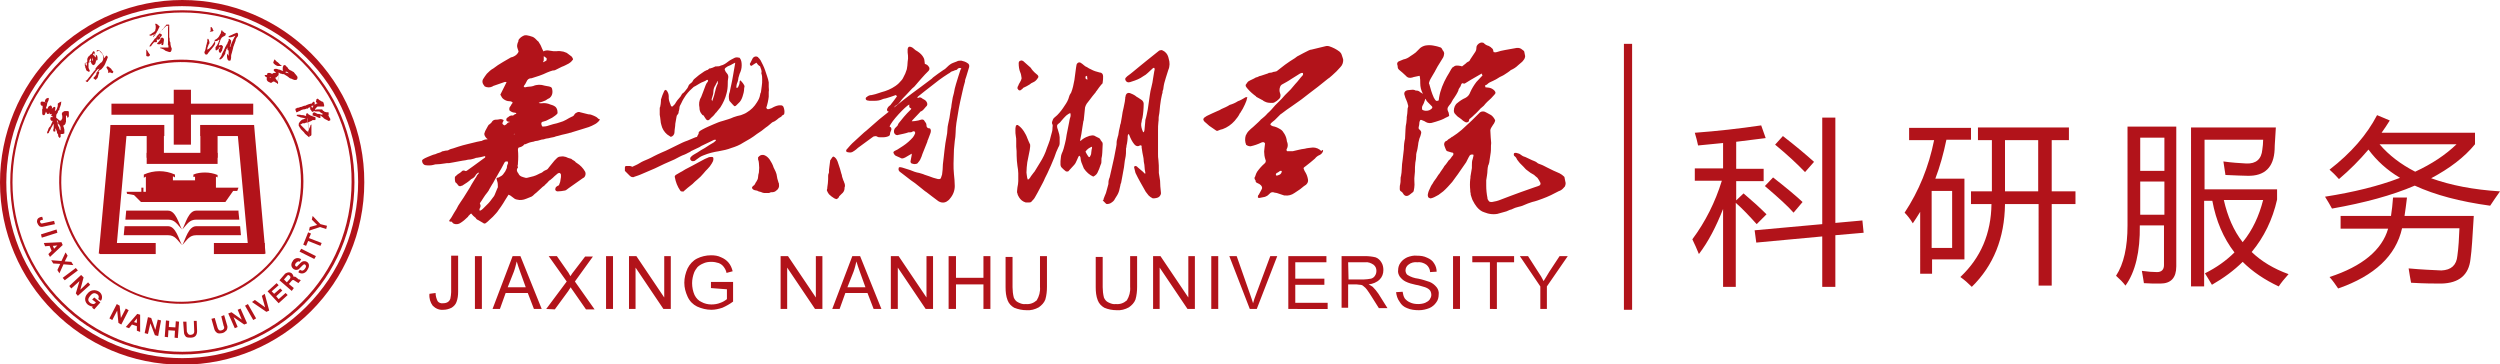
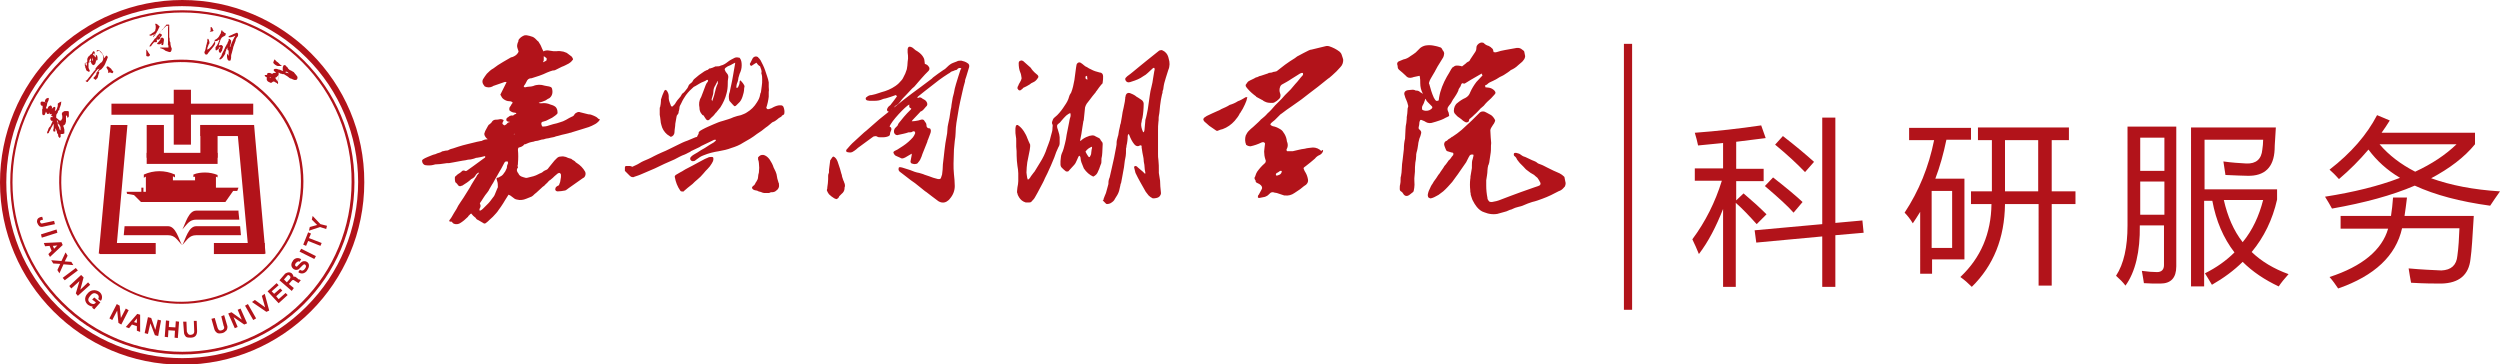
<svg xmlns="http://www.w3.org/2000/svg" version="1.1" id="隔离模式" x="0px" y="0px" viewBox="0 0 610.1 88.9" style="enable-background:new 0 0 610.1 88.9;" xml:space="preserve">
  <style type="text/css">
	.st0{fill:#B2131A;}
	.st1{fill-rule:evenodd;clip-rule:evenodd;fill:#B2131A;}
	.st2{fill:none;stroke:#B2131A;stroke-width:2;stroke-miterlimit:10;}
</style>
  <path class="st0" d="M125.4,32.8L125.4,32.8L125.4,32.8L125.4,32.8c0-0.1,0.1-0.2,0.2-0.1 M125.6,32.7c0,0.1-0.1,0.1-0.3,0.1   M123.7,40.9L123.7,40.9c0,0.1-0.1,0.3-0.2,0.5s-0.2,0.5-0.4,0.7c-0.2,0.3-0.4,0.6-0.7,0.8c-0.2,0.1-0.5,0.3-0.7,0.4s-0.4,0-0.5,0.2  s0.1,0.4,0.1,0.6c0.2,0.5,0.2,1,0.2,1.5c0,0.1,0,0.2-0.1,0.3c-0.2,0.6-0.5,1.1-0.7,1.7c-0.1,0.2-0.2,0.4-0.4,0.6  c-0.4,0.5-0.7,1-1.1,1.4s-1,1-1.4,1.4c-0.2,0.2-0.4,0.3-0.6,0.4c-0.1,0-0.3-0.1-0.2-0.2c0-0.2,0.1-0.4,0.2-0.6  c0.1-0.2,0.1-0.5,0-0.7c0-0.1-0.1-0.2-0.1-0.3c0.6-0.8,1.1-1.8,1.8-2.6c0.2-0.3,0.4-0.5,0.5-0.8c0.2-0.4,0.5-0.8,0.7-1.2  c0.3-0.4,0.5-0.9,0.8-1.4l0.3-0.5l0.8-1.4c0.4-0.6,0.7-1.3,1.1-2c0.2-0.3,0.2-0.3,0.8-0.3c0,0.1,0.1,0.3,0.1,0.4  C123.8,40.2,123.7,40.5,123.7,40.9L123.7,40.9z M132.7,14.7L132.7,14.7c0-0.2,0-0.3,0-0.5c0-0.1,0-0.3,0-0.5l0.7,0.5v0.5  c-0.2,0.2-0.6,0.4-0.9,0.5C132.6,14.9,132.7,14.8,132.7,14.7L132.7,14.7z M347.7,23.9L347.7,23.9L347.7,23.9z M347.8,24.1  L347.8,24.1c0,0.2-0.1,0.5-0.2,0.7c-0.1,0.4-0.3,0.7-0.5,1.1c-0.1,0.3-0.1,0.6,0,0.9c0.5,0.3,1.2,0.3,1.7,0.1  c0.2-0.1,0.4-0.2,0.6-0.4c0.2-0.2,0.2-0.4,0-0.6s-0.6-0.6-0.9-0.9c-0.2-0.2-0.4-0.4-0.5-0.7C348,24.3,347.9,24.2,347.8,24.1  L347.8,24.1z M359.6,37.8c-0.1-0.1-0.3-0.1-0.4-0.1c-0.2,0-0.4,0.1-0.5,0.2c-0.2,0.3-0.4,0.7-0.6,1.1c-0.1,0.2-0.2,0.4-0.3,0.6  c-0.5,0.8-1.1,1.5-1.6,2.3s-1.2,1.6-1.8,2.5c-0.7,0.8-1.4,1.6-2.2,2.3c-0.4,0.3-0.8,0.6-1.2,0.9c0,0-0.1,0-0.2,0.1  c-0.5,0.3-1.1,0.6-1.6,0.7H349c-0.2-0.1-0.5-0.2-0.5-0.4c-0.1-0.3-0.1-0.5,0-0.8c0.1-0.5,0.3-0.9,0.5-1.3c0.1-0.3,0.3-0.6,0.4-0.8  c0.2-0.2,0.3-0.5,0.5-0.8c0.4-0.5,0.8-1.1,1.1-1.6c0.1-0.2,0.4-0.4,0.5-0.7c0.2-0.3,0.5-0.7,0.7-1c0.1-0.2,0.2-0.3,0.3-0.5  c0.4-0.4,0.7-0.9,1-1.3c0-0.1,0.1-0.1,0.1-0.1c0.4-0.3,0.6-0.8,0.9-1.1l0.1-0.1c0.2-0.4,0.1-0.7-0.4-0.7c-0.3-0.1-0.7-0.2-1-0.3  c-0.2-0.1-0.3-0.2-0.3-0.3c-0.1-0.3-0.3-0.6-0.4-1c-0.2-0.5,0-1,0.4-1.2h0.1c0.2-0.1,0.4-0.4,0.6-0.5s0.4-0.2,0.6-0.4  c0.1-0.1,0.1-0.1,0.2-0.1c0.8-0.5,1.6-1.1,2.3-1.7c0.4-0.4,0.9-0.8,1.3-1.2c0.8-0.7,1.5-1.4,2.2-2.1c0.3-0.3,0.6-0.6,0.9-0.9  c0.2-0.2,0.5-0.3,0.8-0.3s0.6,0.1,0.9,0.3c0.4,0.2,0.7,0.4,1.1,0.6c0.4,0.3,0.7,0.7,0.9,1.1c0.1,0.1,0.1,0.3,0,0.5s-0.2,0.5-0.4,0.7  c-0.2,0.3-0.3,0.5-0.5,0.8c-0.1,0.2-0.2,0.4-0.2,0.6c0,0.6,0.1,1.2,0.1,1.8c0,0.4,0.1,0.8,0.1,1.2c0,0.1,0,0.2,0,0.2  c-0.1,0.7,0,1.5-0.1,2.2s-0.2,1.3-0.3,2c0,0.3-0.1,0.6-0.2,0.9c0,0.1,0,0.1-0.1,0.2c-0.1,0.4-0.2,0.9-0.2,1.3c0,0.8-0.2,1.6-0.3,2.4  c0,0.2,0,0.3,0,0.5c0,0.3,0,0.5,0,0.8c0,1,0.1,2,0.3,3c0,0.1,0,0.3,0.1,0.4c0.3,0.5,0.3,0.6,1,0.6c0.7-0.1,1.5-0.3,2.2-0.6  s1.4-0.5,2.1-0.8c0.9-0.3,1.8-0.7,2.7-1c1.2-0.4,2.3-0.8,3.4-1.2c0.3-0.1,0.6-0.2,0.9-0.3c0.1-0.1,0.3-0.1,0.4-0.2  c0.2-0.2,0.2-0.6,0-0.8c-0.1-0.1-0.1-0.3-0.2-0.4c-0.1-0.2-0.3-0.4-0.4-0.6c-0.2-0.2-0.4-0.3-0.6-0.5c-0.1-0.1-0.1-0.1-0.2-0.2  c-0.6-0.3-1.2-0.7-1.8-1.2c-0.3-0.2-0.5-0.5-0.8-0.8s-0.4-0.4-0.6-0.6s-0.2-0.2-0.3-0.3l-0.4-0.5c-0.1-0.1-0.2-0.3-0.3-0.4  c-0.1-0.3-0.3-0.6-0.6-0.8l-0.1-0.1c-0.1-0.2-0.1-0.4,0-0.6c0.1-0.1,0.3-0.1,0.5-0.1l0.7,0.2c0.1,0,0.1,0.1,0.2,0.1  c0.4,0.3,0.8,0.6,1.3,0.7c0.6,0.3,1.1,0.5,1.7,0.8l0.5,0.2c0.2,0.1,0.5,0.2,0.7,0.4s0.5,0.3,0.8,0.4c0.6,0.2,1.1,0.5,1.7,0.8  c1,0.5,2,1,3,1.4c0.4,0.2,0.8,0.5,1.1,0.8c0.1,0.1,0.1,0.1,0.1,0.2c0.1,0.3,0.1,0.7,0.2,1s0.1,0.6,0,0.9c0,0.1-0.1,0.2-0.1,0.3  c-0.3,0.3-0.5,0.6-0.8,0.8c-0.2,0.1-0.4,0.3-0.6,0.3c-1.3,0.7-2.7,1.4-4.1,1.9c-0.8,0.3-1.6,0.6-2.5,0.8c-0.7,0.2-1.4,0.5-2.1,0.8  c-0.4,0.2-0.9,0.3-1.3,0.4c-0.5,0.1-1,0.3-1.4,0.5l-0.2,0.1c-0.6,0.1-1.1,0.5-1.7,0.6c-0.6,0.2-1.2,0.3-1.8,0.5  c-0.6,0.1-1.2,0.1-1.8,0c-0.2,0-0.3-0.1-0.5-0.1c-0.3-0.1-0.6-0.2-0.9-0.3c-0.7-0.2-1.3-0.7-1.8-1.3c-0.4-0.5-0.7-1-1-1.6  c-0.1-0.1-0.1-0.3-0.2-0.5s-0.1-0.4-0.2-0.6s-0.1-0.4-0.1-0.6c-0.1-0.3-0.1-0.5-0.1-0.8c-0.1-0.9-0.1-1.8,0-2.7  c0.1-0.3,0-0.6,0.1-0.9c0.1-0.6,0.2-1.2,0.3-1.8c0-0.2,0-0.4,0-0.6c0-0.6,0-1.1,0.2-1.6C359.6,38.1,359.6,37.9,359.6,37.8  L359.6,37.8z M361.7,18c-0.1,0-0.2,0-0.2,0l-2.6,1.5c-0.4,0.3-0.9,0.5-1.3,0.8c-0.1,0.1-0.2,0.1-0.3,0.1l-0.5-0.1l-0.2,0.3  c-0.1,0.3-0.2,0.6-0.4,0.8c-0.1,0.2-0.3,0.4-0.3,0.7c-0.3,0.7-0.7,1.3-1.1,1.9c-0.2,0.2-0.3,0.5-0.5,0.8c-0.2,0.5-0.6,0.8-0.9,1.3  c-0.2,0.3-0.2,0.7,0,1.1c0.1,0.2,0.2,0.4,0.2,0.7c0.1,0.4,0.1,0.4-0.3,0.6s-0.7,0.3-1,0.5c-0.6,0.3-1.3,0.5-1.9,0.7l-0.7,0.2  c-0.5,0.2-1.2,0.2-1.7-0.1c-0.3-0.2-0.5-0.3-0.8-0.4c-0.2-0.1-0.4-0.2-0.6-0.1c-0.1,0.1-0.1,0.3-0.2,0.5c0,0.5-0.1,0.9-0.2,1.3  c0,0.2,0,0.4,0.2,0.5c0.1,0.1,0.1,0.1,0.2,0.2c0.2,0.2,0.3,0.5,0.2,0.8c-0.1,0.4-0.2,0.8-0.4,1.2c-0.1,0.5-0.3,1-0.3,1.4  c-0.1,0.7-0.2,1.4-0.4,2c-0.1,0.3-0.1,0.6-0.1,0.9c0,0.5-0.1,1.1-0.2,1.6c-0.1,0.7-0.1,1.5-0.1,2.2c0,0.4-0.1,0.7-0.1,1.1  c-0.1,0.7,0,1.4,0,2.1c0,0.5-0.1,1-0.2,1.5c0,0.1-0.1,0.2-0.2,0.3c-0.3,0.2-0.6,0.5-0.9,0.7c-0.4,0.3-0.9,0.3-1.2,0l0,0  c-0.1-0.1-0.2-0.2-0.3-0.4s-0.3-0.4-0.5-0.5s-0.3-0.3-0.3-0.6c0-0.4,0-0.8,0.1-1.1c0.1-0.4,0.1-0.8,0.1-1.2c0-0.3,0-0.6,0.1-0.8  c0.1-0.6,0.2-1.2,0.2-1.9s0.1-1.4,0.2-2.1c0.1-0.9,0.2-1.8,0.3-2.6c0-0.9,0.1-1.8,0.3-2.6v-0.1c0-0.7,0.1-1.4,0.1-2.1  c0-0.6,0.1-1.1,0.2-1.6c0-0.3,0.1-0.7,0.1-1c0-0.1,0-0.2,0-0.4c0.1-0.6,0.2-1.2,0.2-1.8c0-0.2,0-0.4,0.1-0.6s0.1-0.4,0-0.6  c-0.1-0.4-0.2-0.8-0.4-1.2c-0.2-0.4-0.3-0.7-0.4-1.1c-0.3-0.7,0.1-1.2,0.8-1.3c0.3,0,0.7-0.1,1.1-0.1c0.2,0,0.4,0,0.6,0.1  c0.1,0.1,0.2,0.1,0.3,0.1c0.4,0,0.7,0.1,1,0.4c0.2,0.1,0.4,0.2,0.6,0.4c0-0.1,0-0.1,0-0.1c-0.4-0.8-0.6-1.6-0.6-2.5  c0-0.5,0-1.1-0.1-1.6c0-0.1-0.1-0.2-0.1-0.2c-0.5,0.1-1,0.2-1.4,0.3l-0.3,0.1c-0.6,0.2-1.2,0.1-1.6-0.4c-0.5-0.5-1.1-1-1.7-1.5  c-0.2-0.2-0.3-0.4-0.3-0.6s0-0.4-0.1-0.6c-0.1-0.3,0-0.6,0.3-0.8c0.4-0.2,0.8-0.3,1.2-0.5c0.6-0.1,1.2-0.4,1.7-0.8  c0.5-0.3,0.9-0.6,1.3-0.9c0.2-0.2,0.4-0.4,0.6-0.6c0.2-0.2,0.3-0.3,0.5-0.5c0.4-0.3,0.8-0.5,1.3-0.6c0.6-0.1,1.2-0.1,1.8,0  c0.5,0.1,1.1,0.2,1.6,0.4c0.3,0,0.6,0.3,0.7,0.6c0,0.1,0.1,0.2,0.2,0.3c0.2,0.3,0.3,0.6,0.2,0.9c0,0.2-0.1,0.5-0.2,0.7  c-0.3,0.4-0.5,0.9-0.8,1.3c-0.4,0.6-0.8,1.3-1.1,1.9c0,0-0.1,0.1-0.1,0.2c-0.3,0.6-0.7,1.1-1,1.7c-0.2,0.3-0.3,0.6-0.4,0.9  c-0.1,0.2-0.1,0.4,0,0.5c0.3,1.1,0.6,2.2,1.1,3.3c0.1,0.2,0.2,0.3,0.3,0.5c0.3,0.4,0.4,0.4,0.9,0.2c0-0.2,0.1-0.4,0.1-0.7  c0.3-1.8,1-3.5,1.9-5.1c0.4-0.6,0.7-1.2,1.1-1.9c0.1-0.1,0.2-0.2,0.3-0.4c0,0,0,0,0.1,0c0.2-0.2,0.4-0.3,0.7-0.4  c0.4,0,0.8,0,1.2,0.1l0.3,0.1l0.9-0.7c0.2-0.2,0.3-0.3,0.5-0.4c0.3-0.1,0.5-0.3,0.6-0.6c0.4-0.6,0.8-1.2,1.2-1.8  c0.2-0.3,0.3-0.6,0.3-1c0-0.5,0.2-0.7,0.5-1c0.3-0.2,0.6-0.4,1-0.3c0.2,0,0.3,0.1,0.4,0.2c0.3,0.3,0.7,0.5,1.1,0.6  c0.2,0.1,0.3,0.2,0.5,0.3c0.1,0.1,0.1,0.1,0.2,0.2c0.2,0.1,0.4,0.4,0.4,0.6c0,0.1,0.1,0.3,0.1,0.4c0.3,0.1,0.5,0.1,0.8,0  c0.6-0.2,1.3-0.4,2-0.5c0.9-0.2,1.9-0.3,2.8-0.5c0.2,0,0.3,0,0.5,0s0.4,0.1,0.6,0.2c0.1,0.1,0.3,0.2,0.4,0.3  c0.2,0.1,0.4,0.3,0.4,0.5c0.1,0.3,0.1,0.7,0.2,1c0,0.2-0.1,0.5-0.2,0.7c-0.2,0.3-0.5,0.7-0.8,0.9c-0.2,0.2-0.5,0.4-0.7,0.6  c-0.5,0.5-1.1,0.9-1.8,1.2c0,0-0.1,0-0.1,0.1c-0.4,0.3-0.8,0.6-1.3,0.9c-0.4,0.3-0.9,0.5-1.3,0.7c-0.5,0.3-0.9,0.6-1.4,0.8  c-0.2,0.1-0.3,0.2-0.4,0.2c-0.5,0.2-0.9,0.4-1.3,0.8c-0.1,0.1-0.1,0.1-0.2,0.1c-0.3,0.1-0.3,0.1-0.2,0.6l0.9,0.1  c0.5,0.1,0.9,0.3,1.3,0.7c0.3,0.4,0.4,0.6,0,1c-0.5,0.6-1.1,1.2-1.7,1.7c-0.3,0.3-0.6,0.6-0.9,1l-0.7,0.6c0,0-0.1,0-0.1,0.1  c-0.5,0.5-0.9,1-1.5,1.5c-0.3,0.3-0.6,0.6-1,0.9c-0.2,0.1-0.3,0.3-0.3,0.5s-0.1,0.3-0.3,0.4c-0.2,0.1-0.4,0.1-0.6,0  s-0.3-0.2-0.5-0.3c-0.3-0.3-0.6-0.5-1-0.8c-0.4-0.2-0.7-0.6-1-0.9c-0.2-0.2-0.3-0.5-0.3-0.8c0-0.7,0.3-1.5,0.9-1.9  c0.6-0.5,1.2-0.9,1.9-1.2c0.6-0.3,1-0.8,1.2-1.4c0.4-0.9,0.9-1.7,1.5-2.5c0.5-0.6,1-1,1.5-1.6C361.6,18.1,361.6,18.1,361.7,18  L361.7,18z M311.4,42.8L311.4,42.8c0.2,0.1,0.5,0,0.7-0.1c0.3-0.1,0.5-0.3,0.6-0.5c0-0.1,0.1-0.2,0.1-0.3s0-0.2-0.1-0.2  s-0.2,0-0.3,0c-0.3,0.2-0.5,0.4-0.8,0.5C311.4,42.3,311.3,42.6,311.4,42.8L311.4,42.8L311.4,42.8z M304.4,23.7  c-0.1,0.6-0.3,1.2-0.6,1.8c-0.3,0.7-0.7,1.4-1.1,2c0,0,0,0.1-0.1,0.1c-0.3,0.7-0.8,1.3-1.3,1.9c-0.8,0.9-1.8,1.6-2.9,2  c-0.4,0.1-0.8,0.2-1.2,0.4c-0.2,0.1-0.4,0-0.5-0.1c-0.5-0.4-1.1-0.7-1.6-1.1c-0.3-0.3-0.6-0.5-0.9-0.8c-0.2-0.1-0.3-0.3-0.4-0.4  c-0.2-0.3-0.2-0.5,0.1-0.8c0.2-0.1,0.4-0.3,0.6-0.4c0.8-0.4,1.7-0.8,2.6-1.2c0.3-0.1,0.7-0.3,1-0.5c0.7-0.3,1.4-0.6,2-1l0,0  c0.7-0.2,1.4-0.5,2-0.9c0.6-0.2,1.1-0.5,1.6-0.8C303.9,23.7,304.2,23.7,304.4,23.7L304.4,23.7z M322.9,36.8c-0.1,0.4-0.4,0.8-0.8,1  c-0.5,0.2-0.9,0.5-1.2,0.9c-0.7,0.6-1.4,1.2-2.2,1.8l-0.4,0.3c-0.2,0.1-0.2,0.4-0.1,0.5c0.1,0.3,0.2,0.5,0.4,0.8  c0.3,0.5,0.5,1.1,0.6,1.7c0.1,0.5-0.1,0.9-0.4,1.2l-0.1,0.1c-0.7,0.4-1.2,1-1.9,1.4c-0.3,0.2-0.6,0.4-0.9,0.6  c-0.7,0.5-1.5,0.7-2.3,0.6c-0.1,0-0.2,0-0.2,0l-1.8-0.6L311,47c-0.4-0.2-0.9-0.1-1.2,0.3c-0.2,0.2-0.5,0.5-0.8,0.6  c-0.2,0.1-0.4,0.2-0.6,0.2c-0.3,0.1-0.7,0.1-1,0.2c-0.1,0-0.2,0-0.2,0c-0.2,0-0.3-0.2-0.2-0.4c0,0,0,0,0-0.1s0.1-0.2,0.2-0.3  c0.2-0.4,0.5-0.9,0.7-1.3c0.2-0.3,0.1-0.7-0.2-1c-0.2-0.2-0.5-0.4-0.8-0.5s-0.5-0.3-0.5-0.6c0-0.1,0-0.2-0.1-0.2  c-0.2-0.3-0.2-0.6,0-0.8c0-0.1,0.1-0.2,0.1-0.3c0.1-0.3,0.2-0.6,0.4-0.9c0.5-0.7,1.1-1.4,1.8-2c0.3-0.2,0.4-0.7,0.2-1  c-0.2-0.6-0.3-1.3-0.3-1.9c0-0.4,0.1-0.7,0.1-1s0.1-0.5,0.1-0.8c0.1-0.2-0.1-0.4-0.3-0.5h-0.1c-0.2,0-0.3,0-0.5,0.1  c-0.8,0.4-1.7,0.7-2.6,0.9c-0.4,0-0.7-0.1-1-0.3c-0.1,0-0.1-0.1-0.1-0.1c-0.3-0.7-0.3-1.5-0.1-2.2c0.2-0.4,0.4-0.8,0.7-1.1  c0.4-0.4,0.7-0.7,1.1-1l1.3-1.2l0.5-0.5c0.1-0.1,0.1-0.2,0.2-0.2c0.5-0.4,1.1-0.9,1.5-1.4c0.7-0.6,1.3-1.3,1.9-2l1.6-1.6  c0.3-0.3,0.5-0.6,0.8-0.9c0.5-0.5,0.9-0.9,1.4-1.4c0.4-0.4,0.7-0.9,1.1-1.3c0.7-0.7,1.2-1.5,1.8-2.1c0.1-0.1,0.1-0.2,0.1-0.3  c0-0.1,0-0.3-0.1-0.3s-0.2,0-0.3,0c-0.3,0.1-0.6,0.3-0.9,0.5l-1.6,1c-0.7,0.5-1.5,0.9-2.2,1.3c-0.2,0.1-0.4,0.3-0.5,0.6  c-0.2,0.5-0.2,1.1,0,1.6c0.2,0.4,0.1,1-0.2,1.3c-0.4,0.4-0.8,0.7-1.2,0.9c-0.1,0-0.2,0.1-0.3,0.1c-0.3,0-0.5,0-0.8,0  c-0.6,0-1.1-0.2-1.6-0.5c-0.1-0.1-0.2-0.2-0.3-0.2l-1.3-0.7c-0.1-0.1-0.2-0.1-0.2-0.2c-0.7-0.5-1.4-1.1-2-1.8  c-0.2-0.2-0.4-0.5-0.5-0.7c0-0.1,0-0.2,0-0.3c0.2-0.2,0.3-0.5,0.6-0.8c0.6-0.4,1.3-0.6,1.9-1c0.4,0,0.8-0.4,1.2-0.4  c0.6-0.2,1.2-0.4,1.8-0.6l0.1-0.1c0.3,0,0.5-0.1,0.8-0.1c0.2-0.1,0.4-0.2,0.7-0.2c0.2,0,0.5-0.1,0.7-0.3c0.6-0.5,1.2-0.9,1.8-1.4  c0.8-0.6,1.6-1.1,2.4-1.6c0.3-0.2,0.6-0.5,0.9-0.6c0.8-0.4,1.6-0.9,2.5-1.3c0.2-0.1,0.5-0.2,0.7-0.2c1.1-0.3,2.2-0.5,3.3-0.8  c0.3-0.1,0.7-0.1,1,0c0.9,0.3,1.7,0.7,2.5,1.3c0.2,0.2,0.4,0.4,0.5,0.7s0.2,0.6,0.3,0.9c0,0.1,0.1,0.3,0.1,0.4  c0,0.7-0.2,1.3-0.7,1.8c-0.6,0.7-1.3,1.4-2,2c-0.2,0.2-0.5,0.4-0.7,0.6l-0.3,0.2c-0.3,0.3-0.7,0.5-1,0.8c-0.5,0.4-1,0.8-1.5,1.2  c-0.7,0.5-1.4,1.1-2.1,1.6s-1.6,1.3-2.5,1.9c-0.6,0.4-1.1,0.8-1.7,1.2s-0.9,0.6-1.3,0.9s-0.8,0.6-1.2,0.9c-0.1,0.1-0.2,0.1-0.3,0.2  c-0.5,0.5-0.9,0.9-1.4,1.4c-0.2,0.1-0.3,0.3-0.5,0.4c-0.2,0.2-0.4,0.3-0.5,0.5c-0.1,0.1-0.1,0.3,0.1,0.4l0,0  c0.1,0.1,0.3,0.1,0.4,0.2c0.6,0.1,1.1,0.3,1.6,0.6c0.4,0.2,0.8,0.5,1,0.9c0.4,0.5,0.7,1.2,0.8,1.8c0,0.3,0.1,0.5,0.2,0.8  c0.1,0.4,0.1,0.9-0.1,1.3c0,0.1-0.1,0.1-0.1,0.2c-0.1,0.2,0,0.4,0.1,0.5c0.1,0,0.1,0,0.2,0c0.4,0,0.8,0,1.2,0c1-0.2,1.9-0.5,2.9-0.6  c0.7-0.2,1.3-0.2,2-0.3c0.8,0,1.5,0.3,2.1,0.9C322.6,36.4,322.8,36.6,322.9,36.8L322.9,36.8z M218.6,23.2L218.6,23.2  c-0.9,0.3-1.6,0.6-2.4,0.8l-0.5,0.1c-0.1,0-0.2,0.1-0.3,0.1c-0.6,0.3-1.3,0.4-2,0.4c-0.4,0-0.8,0-1.2,0c-0.2,0-0.4-0.1-0.6-0.1  c-0.3-0.1-0.4-0.4-0.3-0.6c0-0.1,0.1-0.2,0.2-0.2c0.3-0.3,0.7-0.5,1.2-0.5c0.6-0.1,1.2-0.3,1.8-0.5c0.2-0.1,0.4-0.1,0.6-0.2  c1.2-0.3,2.4-0.8,3.4-1.5c0.6-0.4,1.1-0.9,1.5-1.4c0.2-0.2,0.3-0.4,0.4-0.6c0.4-0.7,0.7-1.4,0.9-2.1c0.1-0.6,0.2-1.2,0.2-1.8  c0-0.3,0.1-0.5,0.1-0.8c0-0.5,0-1-0.1-1.5c0-0.2,0-0.5,0-0.8c0-0.2,0.1-0.3,0.2-0.5c0.1-0.1,0.2-0.1,0.3-0.1c0.3,0,0.7,0.2,0.9,0.4  c0.3,0.3,0.7,0.6,1.1,0.8c0.6,0.4,1.1,0.9,1.4,1.5c0.1,0.2,0.2,0.4,0.2,0.7s0.1,0.5,0.1,0.8c0.4,0.1,0.7,0.3,0.9,0.6  c0.3,0.3,0.3,0.8,0,1.1l0,0c-0.6,0.6-1.1,1.1-1.7,1.8s-0.9,1-1.3,1.5c-0.3,0.4-0.6,0.7-1,1c-0.5,0.5-1,1.1-1.5,1.6s-1,1-1.4,1.6  c-0.3,0.4-0.6,0.7-1,0.9c-0.2,0.1-0.4,0.3-0.5,0.5c-0.2,0.2-0.3,0.4-0.6,0.5c-0.1,0-0.2,0.2-0.2,0.3c-0.2,0.2-0.5,0.3-0.7,0.2  c-0.2-0.1-0.3-0.4-0.2-0.6l0,0c0.1-0.3,0.3-0.6,0.6-0.8c0.1-0.1,0.3-0.2,0.3-0.3c0.5-0.6,1-1.3,1.5-2  C218.7,23.3,218.7,23.2,218.6,23.2L218.6,23.2z M204.1,48.6c-0.2-0.1-0.3-0.1-0.5-0.2c-0.5-0.3-0.9-0.6-1.3-1  c-0.2-0.3-0.4-0.6-0.5-0.9c0-0.1,0-0.1,0-0.2c0.1-0.2,0.1-0.4,0.1-0.6c0.1-0.7,0.2-1.3,0.2-2c0-0.2,0-0.4,0-0.6c0-0.2,0-0.5,0.1-0.7  c0-0.1,0.1-0.2,0.1-0.3c0-0.5,0-0.9,0.1-1.4s0.1-1,0.2-1.5c0-0.1,0-0.1,0.1-0.2c0.1-0.2,0.3-0.4,0.4-0.6c0.1-0.1,0.2-0.2,0.3-0.2  c0.5,0.2,0.8,0.7,1,1.2c0.2,0.6,0.4,1.2,0.6,1.8c0.1,0.4,0.2,0.8,0.3,1.1s0.2,0.5,0.2,0.8l0.3,0.9c0.1,0.2,0.2,0.4,0.2,0.5  c0.2,0.4,0.3,0.9,0.1,1.3c0,0.1,0,0.2,0,0.2c0,0.5-0.3,1-0.7,1.3c-0.2,0.2-0.4,0.4-0.6,0.6C204.7,48.3,204.4,48.5,204.1,48.6  L204.1,48.6z M234.6,16.7c-0.3-0.2-0.7-0.1-0.9,0.1c-0.1,0.2-0.3,0.3-0.5,0.3c-0.2,0.1-0.4,0.1-0.5,0.2c-0.2,0.1-0.5,0.1-0.7,0.3  c-0.2,0.2-0.4,0.3-0.6,0.4c-0.8,0.5-1.5,1-2.2,1.5l-1.8,1.4c-0.6,0.5-1.2,0.9-1.8,1.4l-1.5,1.2c-0.1,0.1-0.2,0.2-0.3,0.3  c0.2,0.1,0.4,0.1,0.5,0c0.2-0.1,0.4,0,0.6,0.1c0.2,0.2,0.5,0.3,0.8,0.5s0.6,0.6,0.6,1c0,0.2-0.1,0.5-0.3,0.6c-0.4,0.4-0.7,1-1.3,1.2  c-0.1,0.1-0.2,0.1-0.2,0.2l-1.8,1.9c-0.1,0.1-0.1,0.2-0.2,0.3c0.5,0,1.1-0.1,1.6-0.2c0.2-0.1,0.5-0.1,0.7-0.2c0.3-0.1,0.7,0,0.8,0.3  c0.1,0.1,0.1,0.2,0.2,0.3c0.2,0.2,0.3,0.5,0.3,0.8c0,0.4,0.2,0.6,0.5,0.7h0.1c0.2,0,0.4,0.1,0.4,0.3c0.1,0.2,0.1,0.5,0,0.8  c-0.2,0.5-0.4,1.1-0.6,1.6c-0.1,0.2-0.2,0.4-0.2,0.6l-1.2,3c-0.1,0.2-0.1,0.4-0.2,0.6c-0.2,0.5-0.4,1-0.8,1.4  c-0.1,0.2-0.3,0.4-0.6,0.4c-0.3,0.1-0.7,0-1-0.1c-0.2-0.1-0.3-0.3-0.3-0.5l0,0c0.1-0.5,0.2-1.1,0.3-1.6c0-0.1,0-0.2,0-0.3  c-0.4,0.2-0.8,0.5-1.2,0.7c-0.3,0.2-0.5,0.3-0.8,0.4c-0.3,0.1-0.5,0.1-0.8-0.1c-0.3-0.1-0.6-0.3-0.9-0.4c-0.3-0.1-0.5-0.3-0.6-0.5  c-0.3-0.4-0.2-0.6,0.2-0.8c0.2-0.1,0.4-0.2,0.6-0.3c0.5-0.3,0.9-0.6,1.4-0.9c0.9-0.6,1.7-1.3,2.4-2.1c0.2-0.3,0.4-0.6,0.5-0.9  c0.1-0.2,0-0.4-0.1-0.5s-0.3-0.1-0.5,0c-0.2,0.2-0.5,0.2-0.8,0.2c-0.1,0-0.1,0-0.2,0c-0.8,0.3-1.6,0.4-2.4,0.6c-0.4,0.2-0.8,0-1-0.3  c0-0.1-0.1-0.2-0.1-0.2c-0.1-0.4,0-0.8,0.2-1.1c0.2-0.2,0.4-0.4,0.6-0.6c0.1-0.1,0.1-0.2,0.1-0.2c0.1-0.1,0.1-0.3,0.2-0.4  c0.4-0.5,0.9-1.1,1.3-1.6s1.1-1.2,1.7-1.8c0-0.1,0.1-0.1,0.1-0.2c-0.2-0.1-0.4-0.2-0.5-0.4c0-0.2,0-0.4,0-0.6  c-0.9,0.4-4.5,4.2-4.8,5.4l0,0c0.2,0.1,0.4,0.2,0.4,0.4c0.1,0.2,0,0.5-0.1,0.7s-0.2,0.4-0.2,0.7c0,0.2-0.1,0.4-0.3,0.5  c-0.4,0.2-0.9,0.3-1.4,0.3c-0.2,0-0.5,0-0.7,0c-0.3,0-0.5,0-0.8-0.2c-0.2-0.1-0.5-0.1-0.8,0l-0.3,0.2c-1,0.7-2,1.5-3,2.2  c-0.3,0.2-0.7,0.5-1,0.8c-0.3,0.2-0.5,0.4-0.9,0.6c-0.4,0.2-0.9,0.1-1.3,0c-0.2-0.1-0.2-0.2-0.2-0.4c0-0.1,0-0.1,0.1-0.2  c0.6-0.7,1.2-1.4,1.9-2c0.8-0.7,1.6-1.5,2.4-2.2c0.2-0.1,0.3-0.3,0.5-0.4c1.1-0.9,2.1-1.9,3.2-2.8c0.5-0.4,1-0.8,1.5-1.2  s1-0.8,1.5-1.2c1-0.8,2-1.6,3-2.4c1.3-1,2.6-2,4-3c0.9-0.7,1.9-1.4,2.8-2.1c0.1-0.1,0.2-0.2,0.3-0.3c0.8-0.6,1.6-1.2,2.5-1.8  c0.4-0.2,0.7-0.5,1-0.8c0.4-0.4,0.9-0.8,1.5-1c0.3-0.1,0.5-0.2,0.8-0.3c0.3-0.2,0.7-0.2,1.1-0.2c0.5,0.1,1.1,0.3,1.5,0.6  c0.4,0.2,0.5,0.6,0.4,1l0,0l-0.7,2.3c-0.1,0.2-0.1,0.4-0.2,0.6s-0.1,0.4-0.1,0.6c-0.5,1.6-0.8,3.4-1.2,5c-0.1,0.5-0.2,1-0.3,1.5  c-0.2,1.2-0.4,2.4-0.6,3.6c-0.1,0.8-0.2,1.6-0.2,2.5c0,0.6-0.1,1.2-0.2,1.9s-0.1,1.4-0.2,2.1c0,1.1-0.1,2.2-0.1,3.4  c0,0.9,0,1.7,0.1,2.6c0.1,1,0.2,1.9,0.2,2.9c0,1.1-0.4,2.2-1.2,3.1c-0.2,0.3-0.5,0.5-0.8,0.7c-0.5,0.3-1.1,0.3-1.6,0.1  c-0.1-0.1-0.3-0.1-0.4-0.2c-0.5-0.4-1.1-0.8-1.6-1.2l-1.3-1c-0.5-0.3-0.9-0.7-1.3-1s-1-0.8-1.5-1.2c-0.3-0.2-0.7-0.5-1-0.7l-2.2-1.7  c-0.1-0.1-0.3-0.2-0.4-0.3c-0.3-0.2-0.5-0.5-0.4-0.9c0-0.2,0.1-0.3,0.3-0.3h0.1c0.2,0,0.4,0.1,0.5,0.1c0.6,0.2,1.3,0.4,1.9,0.6  c0.7,0.3,1.5,0.6,2.2,0.7c0.3,0.1,0.7,0.2,1,0.3c0.1,0.1,0.3,0.1,0.5,0.2c0.3,0.1,0.6,0.2,0.9,0.3c0.7,0.3,1.4,0.5,2.2,0.7  c0.1,0,0.2,0,0.4,0c0.1,0,0.2-0.1,0.3-0.2c0.1-0.3,0.2-0.6,0.3-0.9c0.1-0.8,0.2-1.6,0.2-2.5c0.1-0.6,0.1-1.1,0.2-1.7  s0.1-1.2,0.2-1.8c0.1-1.1,0.3-2.2,0.5-3.3c0.1-0.5,0.2-1,0.2-1.6s0.1-1,0.2-1.5s0.2-0.9,0.3-1.4c0.1-0.7,0.2-1.3,0.3-2  c0.1-0.4,0.2-0.8,0.2-1.2l0.2-1.2c0-0.2,0.1-0.4,0.1-0.6c0.2-0.7,0.4-1.5,0.5-2.2c0.1-0.4,0.2-0.8,0.3-1.1c0.4-1.2,0.7-2.4,1.1-3.5  C234.5,16.9,234.6,16.8,234.6,16.7L234.6,16.7z M265.1,18.5L265.1,18.5c-0.2,0.1-0.2,0.3-0.2,0.5s0.2,0.4,0.5,0.4  c0-0.2-0.1-0.3-0.1-0.5C265.4,18.8,265.3,18.6,265.1,18.5L265.1,18.5z M266.5,35.8L266.5,35.8c-0.6,0.2-1.2,0.6-1.6,1.2  c0.2,0.4,0.4,0.8,0.7,1.2c0.1,0.1,0.2,0.2,0.3,0.1c0.1,0,0.1-0.1,0.1-0.1c0.2-0.3,0.3-0.6,0.3-0.9c0-0.3,0.1-0.5,0.1-0.8  C266.5,36.3,266.5,36.1,266.5,35.8L266.5,35.8z M269.3,48.6c0.2-0.6,0.4-1,0.6-1.5c0.2-0.7,0.4-1.5,0.6-2.2c0-0.1,0-0.2,0-0.2  c0-0.5,0.1-1,0.3-1.4c0.2-0.7,0.3-1.5,0.5-2.2c0.4-1.7,0.8-3.5,1.1-5.3c0.1-0.4,0.1-0.7,0.1-1.1s0.2-0.9,0.3-1.4  c0-0.1,0.1-0.2,0.1-0.3c0.1-0.7,0.2-1.4,0.4-2.1c0-0.3,0.1-0.5,0.2-0.8c0.1-0.6,0.2-1.1,0.3-1.7c0.1-0.7,0.2-1.4,0.4-2.1  c0.1-0.5,0.2-1,0.3-1.5c0-0.3,0.1-0.5,0.1-0.8c0-0.2,0-0.4,0.1-0.5c0-0.1,0-0.3,0.1-0.4c0.1-0.3,0.5-0.5,0.8-0.4c0,0,0,0,0.1,0  c0.5,0.2,1,0.4,1.4,0.7c0.2,0.2,0.4,0.3,0.6,0.4c0.3,0.2,0.6,0.4,0.9,0.6s0.5,0.6,0.5,0.9c0,1.2-0.1,2.4-0.3,3.5  c-0.1,0.3-0.2,0.6-0.2,0.9c-0.2,0.6-0.1,1.3,0.1,1.9c0.1,0.2,0.1,0.3,0.2,0.5c0,0.1,0.1,0.1,0.2,0.2c0.1-0.2,0.2-0.4,0.2-0.6  l0.2-2.2c0-0.1,0-0.1,0-0.2c0.3-0.9,0.4-1.7,0.6-2.6c0.2-1.1,0.3-2.3,0.5-3.5c0.1-0.7,0.2-1.3,0.4-2c0.2-0.7,0.3-1.4,0.4-2.1  c0.1-0.6,0.2-1.2,0.3-1.8c0.1-0.2,0.1-0.5,0-0.7c-0.1-0.1-0.2,0-0.3,0c-0.4,0.4-0.9,0.8-1.3,1.2c-0.3,0.3-0.7,0.6-1.1,0.8  c-0.8,0.6-1.8,1-2.8,1.3c-0.3,0.1-0.5,0.2-0.8,0.2c-0.4,0-0.7-0.3-0.8-0.7c0-0.2,0-0.3,0.1-0.4s0.3-0.3,0.4-0.4c1-0.7,2-1.6,3-2.4  l1.6-1.3l2-1.6c0.3-0.3,0.7-0.5,1-0.8c0.1-0.1,0.2-0.2,0.4-0.2c0.2-0.1,0.4-0.1,0.6,0c0.7,0.3,1.2,0.9,1.4,1.6  c0,0.1,0.1,0.3,0.1,0.4c0.3,0.9,0.3,1.9-0.1,2.8c-0.2,0.6-0.4,1.2-0.6,1.9c-0.3,0.9-0.5,1.7-0.6,2.6c0,0.1,0,0.2-0.1,0.4  s-0.1,0.3-0.1,0.5s0,0.3-0.1,0.4c-0.2,0.9-0.4,1.9-0.5,2.9c-0.1,0.8-0.1,1.6-0.3,2.5c-0.1,0.5,0,1-0.1,1.4c-0.1,0.7-0.1,1.5-0.1,2.2  c0,1.9,0,3.8,0,5.6c0,0.5,0,1.1,0.1,1.6c0.1,0.8,0.1,1.7,0.1,2.5c0,0.2,0,0.4,0,0.6c0.1,0.6,0.2,1.3,0.3,1.9c0,0.9,0.1,1.9,0.2,2.8  c0.1,0.4-0.1,0.8-0.4,1.1c-0.1,0.1-0.2,0.1-0.3,0.2c-0.3,0.1-0.6,0.2-0.9,0.2c-0.1,0-0.2,0-0.4,0c-0.4-0.2-0.7-0.4-1-0.7  c-0.2-0.3-0.5-0.6-0.7-0.9c-0.4-0.8-0.9-1.5-1.3-2.3c-0.2-0.4-0.4-0.7-0.6-1.1c-0.2-0.4-0.4-0.8-0.6-1.2c-0.1-0.4-0.2-0.8-0.3-1.2  c-0.1-0.2,0-0.4,0.2-0.5c0.2,0,0.5,0.1,0.6,0.3l1.3,1.1l0.5,0.5c0.2-0.1,0.1-0.2,0.1-0.3c-0.1-0.5-0.2-1-0.2-1.5s-0.2-1-0.2-1.5  s-0.2-1.2-0.3-1.8c-0.1-0.4-0.1-0.9-0.2-1.3c0-0.1,0-0.2,0-0.3c0-0.2-0.2-0.3-0.4-0.2c-0.1,0-0.1,0-0.2,0.1c-0.4,0.2-0.9,0-1.2-0.4  c-0.5-0.6-0.9-1.4-1.2-2.2c0-0.1-0.1-0.2-0.2-0.3c-0.1,0.1-0.2,0.3-0.2,0.5c0,0.8-0.1,1.6-0.3,2.4c0,0.2,0,0.4-0.1,0.6  c0,0.8,0,1.7-0.2,2.5c0,0.2-0.1,0.3-0.1,0.5c-0.1,0.5-0.1,1.1-0.2,1.6c-0.1,0.7-0.3,1.5-0.4,2.2c-0.1,0.5-0.2,1.1-0.3,1.6  c-0.1,0.2-0.2,0.5-0.2,0.7c-0.1,0.4-0.2,0.8-0.3,1.3c-0.2,0.7-0.6,1.3-1,1.9c-0.2,0.5-0.6,0.8-1.1,1.1c-0.2,0.1-0.5,0.2-0.8,0.2  c-0.1,0-0.2,0-0.3-0.1c-0.3-0.3-0.5-0.5-0.8-0.8C269.4,48.8,269.3,48.7,269.3,48.6z M248.3,21.4c0-0.2,0.1-0.3,0.2-0.5  c0.1-0.3,0.2-0.5,0.4-0.8s0.3-0.6,0.4-0.9c0-0.1,0-0.1,0-0.2c-0.1-0.5-0.1-0.9-0.3-1.3c-0.3-0.7-0.4-1.5-0.4-2.3  c0-0.3,0.2-0.6,0.5-0.6l0,0c0.2-0.1,0.4,0,0.6,0.1l1.8,1.6c0.1,0.1,0.2,0.2,0.2,0.3c0.2,0.3,0.5,0.6,0.8,0.9  c0.2,0.2,0.5,0.4,0.7,0.6s0.3,0.5,0.1,0.7l0,0c-0.3,0.5-0.7,0.9-1.2,1.1c-0.3,0.1-0.6,0.3-0.8,0.5c-0.5,0.3-1,0.6-1.5,0.8  c-0.1,0-0.2,0.1-0.2,0.2c-0.2,0.1-0.3,0.3-0.5,0.4s-0.4,0.1-0.6-0.1c0-0.1-0.1-0.1-0.1-0.2C248.3,21.7,248.3,21.6,248.3,21.4  L248.3,21.4z M263.6,34.4c0.2-0.1,0.3-0.1,0.3-0.2c0.5-0.4,1-0.7,1.6-0.9c0.2-0.1,0.5-0.2,0.7-0.2c0.4-0.1,0.8-0.1,1.2,0.2  c0.2,0.1,0.4,0.2,0.6,0.3c0.3,0.1,0.5,0.3,0.6,0.6c0.1,0.1,0.2,0.3,0.3,0.4c0.2,0.2,0.2,0.4,0.2,0.6c0,0.7-0.1,1.4-0.1,2.1  c0,0.5-0.1,0.9-0.2,1.4c0,0.1,0,0.2,0,0.4c0,0.4,0,0.8-0.2,1.1c-0.2,0.7-0.5,1.4-0.8,2c-0.2,0.4-0.6,0.7-1,0.9  c-0.9-0.4-1.7-1.1-2.3-2c-0.2-0.5-0.4-1-0.6-1.5c-0.1-0.3-0.2-0.7-0.2-1c0-0.2-0.1-0.5-0.3-0.6c-0.1,0.1-0.1,0.1-0.2,0.2  c-0.1,0.3-0.3,0.6-0.4,0.9c-0.2,0.5-0.4,0.9-0.8,1.3c-0.4,0.4-0.7,0.8-1.1,1.2c-0.1,0.1-0.1,0.2-0.2,0.2c-0.2,0.1-0.4,0.1-0.6,0  c-0.4-0.3-0.7-0.6-1-0.9c-0.2-0.2-0.3-0.5-0.3-0.8s0-0.5,0-0.8s0.1-0.6,0.1-0.9c0-0.3,0.1-0.6,0.2-0.9c0.4-0.8,0.6-1.7,0.8-2.5  c0.2-0.7,0.3-1.4,0.4-2.1c0.2-1,0.4-2,0.6-3c0.1-0.4,0.1-0.8,0.3-1.3c0.1-0.3,0.1-0.7,0-1c-0.4,0.1-0.7,0.4-1,0.6  c-0.4,0.4-0.8,0.8-1.2,1.3c-0.2,0.3-0.4,0.5-0.7,0.7c-0.3,0.2-0.4,0.5-0.3,0.8c0,0.1,0,0.3,0.1,0.4c0.1,0.5,0.3,0.9,0.4,1.4  c0,0.2,0.1,0.5,0.1,0.7c0,0.5,0,1,0,1.4s-0.1,0.7-0.3,1c-0.4,0.8-0.7,1.6-1,2.5c-0.5,1.3-1.1,2.6-1.7,3.9c-0.2,0.4-0.4,0.8-0.6,1.2  c-0.3,0.8-0.8,1.6-1.2,2.4s-0.8,1.5-1.2,2.2c-0.2,0.4-0.5,0.7-0.8,1c-0.1,0.2-0.3,0.3-0.6,0.3s-0.6,0-0.9,0  c-0.2-0.1-0.3-0.1-0.5-0.2c-0.6-0.3-1-0.8-1.3-1.4c-0.1-0.2-0.2-0.4-0.2-0.6c-0.1-0.1-0.1-0.3-0.1-0.5c0-0.4,0.1-0.7,0.1-1  c0.1-0.5,0.2-1,0.2-1.5v-1.9c0-0.6-0.1-1.2-0.2-1.8c-0.1-0.8-0.2-1.7-0.2-2.5s0-1.5-0.1-2.2c0-0.4,0-0.9,0-1.4c0-0.4,0-0.8-0.1-1.2  c-0.1-0.5-0.1-0.9-0.1-1.4c0-0.4,0-0.7,0.1-1c0-0.2,0.2-0.3,0.4-0.3c0.1,0,0.1,0,0.2,0.1c0.6,0.4,1,0.9,1.4,1.5  c0.3,0.5,0.6,1,0.8,1.6s0.5,1.1,0.7,1.6c0,0.2,0,0.3,0,0.5c0,0.3-0.1,0.5-0.1,0.8c-0.2,1-0.4,2-0.6,3c-0.1,0.8-0.2,1.7-0.2,2.5  c0,0.3,0.1,0.6,0.1,0.8c0,0.3,0.1,0.5,0.2,0.9c0.1,0,0.2,0,0.3-0.1c0.2-0.2,0.4-0.5,0.5-0.7c0.2-0.3,0.4-0.5,0.6-0.8  c0.2-0.2,0.4-0.5,0.5-0.7c0.4-0.6,0.7-1.2,1.1-1.8c0.7-1.1,1.3-2.3,1.7-3.6c0.2-0.6,0.5-1.2,0.7-1.9s0.3-1.3,0.5-1.9s0.1-1,0.2-1.6  c0-0.1,0-0.3-0.1-0.4c-0.1-0.2-0.1-0.5,0-0.7c0.1-0.3,0.2-0.6,0.4-0.8c0.3-0.2,0.5-0.5,0.8-0.7c0.7-0.7,1.3-1.5,1.8-2.3  c0.5-0.7,0.9-1.4,1.1-2.2c0.1-0.4,0.3-0.7,0.5-1c0.4-1,0.6-2,0.8-3.1c0.1-1,0.3-2,0.4-3c0-0.2,0.1-0.4,0.1-0.6  c0-0.2,0.2-0.5,0.4-0.6c0.2-0.1,0.4-0.1,0.6,0c0.3,0.2,0.6,0.4,0.8,0.6c0.2,0.2,0.5,0.4,0.8,0.5c0.3,0.2,0.6,0.4,0.9,0.5  c0.7,0.4,1.4,0.6,2.2,0.8c0.5,0,0.8,0.4,0.8,0.9s0,1-0.1,1.5c0,0.2-0.1,0.4-0.3,0.5c-0.4,0.5-0.8,1-1.2,1.6  c-0.1,0.1-0.2,0.2-0.2,0.3c-0.5,0.6-1,1.2-1.5,1.9l-0.7,0.9c-0.2,0.3-0.3,0.6-0.4,0.9c-0.1,1-0.2,2-0.3,2.9c0,0.1,0,0.3-0.1,0.4  c-0.2,1-0.3,2.1-0.5,3.2c-0.1,0.5-0.2,1-0.3,1.5C263.6,34.1,263.6,34.3,263.6,34.4L263.6,34.4z M175.2,19.8L175.2,19.8h-0.1  c-0.2,0.3-0.3,0.7-0.5,1c-0.3,0.4-0.5,1-0.5,1.5c0,0.6-0.2,1.2-0.4,1.8c-0.1,0.2,0,0.2,0.1,0.6c0.2-0.7,0.5-1.3,0.6-1.9  c0.2-0.9,0.4-1.7,0.8-2.5C175.1,20.1,175.2,19.9,175.2,19.8L175.2,19.8z M178,24.6c-0.2-0.7-0.2-1.5,0.1-2.2c0.1-0.3,0.1-0.7,0.2-1  c0.1-0.6,0.3-1.2,0.4-1.9s0.3-1.5,0.4-2.3c0.1-0.6,0.2-1.1,0.3-1.7c0-0.1,0-0.1,0-0.2c-0.2,0.1-0.4,0.2-0.6,0.3  c-0.3,0.2-0.7,0.4-1,0.5s-0.5,0.3-0.8,0.5c-0.1,0.1-0.2,0.3-0.1,0.5c0.1,0.3,0.3,0.6,0.5,0.8c0.3,0.3,0.4,0.8,0.3,1.2  c-0.1,0.4-0.1,0.9-0.1,1.4c0,0.8-0.1,1.6-0.3,2.3c-0.3,1.2-0.8,2.3-1.5,3.4c-0.3,0.4-0.6,0.7-0.9,1.1c0,0.1-0.1,0.1-0.2,0.2  c-0.3,0.4-0.6,0.8-1,1.1c-0.2,0.2-0.4,0.4-0.6,0.6c-0.2,0.2-0.5,0.2-0.7,0l-0.1-0.1c-0.1-0.2-0.3-0.4-0.4-0.6  c-0.1-0.2-0.2-0.4-0.4-0.4c-0.1,0-0.1-0.1-0.2-0.2c-0.4-0.4-0.6-1-0.6-1.5v-0.1c-0.2-0.9-0.1-1.8,0.4-2.6c0.2-0.4,0.3-0.9,0.5-1.3  l0.6-1.6c0.1-0.2,0.2-0.5,0.4-0.7c0.1-0.1,0.2-0.3,0.2-0.4s-0.2-0.3-0.3-0.2c-0.5,0.4-1.2,0.5-1.8,0.9c-0.3,0.2-0.7,0.4-1,0.6  c-0.1,0.1-0.3,0.1-0.4,0.2c-0.7,0.6-1.3,1.2-1.9,2c-0.4,0.6-0.8,1.2-1.1,1.9c-0.1,0.1-0.1,0.3-0.2,0.4c-0.2,0.3-0.3,0.6-0.3,1  c0,0.2-0.1,0.3-0.1,0.5c-0.1,0.2-0.1,0.3-0.1,0.5c0,0.1-0.1,0.3-0.2,0.4c-0.2,0.2-0.3,0.4-0.3,0.6c-0.1,0.6-0.2,1.1-0.3,1.7  c0,0.7-0.2,1.4-0.2,2.1c0,0.5-0.4,1-0.9,1.1c-0.3-0.2-0.6-0.4-0.9-0.6c-0.7-0.6-1.2-1.4-1.4-2.3c-0.1-0.4-0.2-0.7-0.2-1.1  c0-0.3-0.1-0.5-0.1-0.8c0-0.2-0.1-0.4-0.1-0.6c0-0.5,0-1,0-1.5c0-0.1,0-0.3,0.1-0.4c0.1-0.5,0.2-1,0.2-1.5c0-0.1,0-0.2,0-0.3  c0.2-0.7,0.5-1.5,0.8-2.1c0.1-0.1,0.1-0.2,0.2-0.2c0.1-0.1,0.2-0.1,0.3,0l0,0c0.4,0.4,0.6,1,0.6,1.5c0,0.2,0,0.3,0,0.5  c0,0.3,0.1,0.6,0.2,0.9c0.1,0.3,0.2,0.5,0.3,0.8c0,0.2,0.2,0.3,0.3,0.3s0.1,0,0.2-0.1c0.2-0.2,0.3-0.3,0.5-0.5  c0.1-0.2,0.2-0.3,0.3-0.5c0.2-0.3,0.4-0.6,0.7-0.9s0.5-0.6,0.7-1c0-0.1,0.1-0.2,0.2-0.2c0.4-0.3,0.7-0.7,1-1.1  c0.2-0.2,0.3-0.5,0.4-0.7c0.1-0.4,0.4-0.5,0.7-0.8c0.2-0.1,0.3-0.3,0.4-0.5c0.1-0.2,0.2-0.3,0.3-0.4c0.4-0.3,0.8-0.7,1.2-1  s0.9-0.6,1.3-0.9c0.2-0.1,0.4-0.2,0.6-0.3c0.2,0,0.3-0.1,0.5-0.3c0-0.1,0.2-0.1,0.3-0.1c0.4-0.1,0.7-0.2,1.1-0.4  c0.1-0.1,0.3-0.1,0.5-0.1c0.3,0,0.7,0,1-0.2c0.6-0.1,1.2-0.5,1.7-0.9s1.1-0.7,1.7-1c0.2-0.1,0.4-0.1,0.6-0.1c0.2,0,0.4,0.1,0.6,0.1  c0.4,0.5,0.5,1.1,0.5,1.8V16c0,0.7-0.2,1.4-0.5,2c-0.1,0.3-0.2,0.7-0.3,1c0,0.3-0.1,0.7-0.2,1c-0.2,0.4-0.3,0.9-0.3,1.4  c0.2,0.1,0.3,0,0.4-0.1l0,0c0.2-0.4,0.4-0.8,0.4-1.3c0-0.2,0-0.2,0.2-0.4c0.4,0.4,0.8,0.9,1,1.4c0,0.2-0.1,0.4-0.1,0.6  c0,0.7-0.2,1.4-0.4,2s-0.5,1.2-1,1.6l-0.5,0.5c-0.3,0.3-0.5,0.3-0.7,0c-0.1-0.1-0.1-0.1-0.2-0.2L178,24.6z M183.5,45.8  c0.1-0.2,0.2-0.4,0.4-0.5s0.3-0.3,0.4-0.5c0.1-0.2,0.2-0.4,0.3-0.5c0.2-0.3,0.4-0.7,0.4-1.1c0-0.4,0.1-0.7,0.2-1.1  c0.1-0.8,0.1-1.5,0-2.3c0-0.3-0.1-0.6-0.2-0.9c0-0.2,0-0.4,0-0.5l0.3-0.3c0.3-0.3,0.9-0.4,1.3-0.2c0.5,0.2,0.9,0.6,1.2,1  c0.4,0.6,0.8,1.3,1,2c0.1,0.1,0.1,0.3,0.2,0.4c0.2,0.4,0.4,0.8,0.5,1.2s0.1,0.7,0.2,1.1s0.2,0.7,0.3,1c0.1,0.1,0.1,0.3,0.1,0.5  c0.1,0.4-0.1,0.9-0.4,1.2c-0.2,0.1-0.3,0.3-0.5,0.4c-0.2,0.1-0.4,0.2-0.6,0.2c-0.2,0-0.5,0-0.7,0.1c-0.1,0-0.1,0.1-0.2,0.1  c-0.4,0-0.8,0-1.2,0c-0.2,0-0.5-0.1-0.7-0.2c-0.1,0-0.2-0.1-0.3-0.1c-0.2,0-0.4-0.1-0.6-0.2c-0.1-0.1-0.2-0.1-0.3-0.1  C183.9,46.4,183.6,46.2,183.5,45.8L183.5,45.8z M166.2,46.7c-0.1-0.1-0.2-0.2-0.2-0.2c-0.7-1-1.1-2.1-1.3-3.2  c-0.1-0.2,0-0.4,0.2-0.6c0.4-0.2,0.8-0.5,1.2-0.7c0.3-0.1,0.5-0.3,0.7-0.4c0.2-0.1,0.3-0.2,0.5-0.3c1.1-0.6,2.2-1.1,3.2-1.7  c0.5-0.3,1-0.5,1.5-0.8l0.7-0.3c0.3-0.2,0.7-0.2,1-0.2s0.4,0.1,0.4,0.5s-0.2,0.8-0.4,1.1c-0.3,0.5-0.6,0.9-1,1.3  c-0.3,0.3-0.7,0.7-1,1.1c-0.5,0.6-1,1.1-1.5,1.5c-0.4,0.3-0.8,0.7-1.2,1.1c-0.8,0.6-1.5,1.2-2.3,1.9  C166.6,46.7,166.4,46.7,166.2,46.7L166.2,46.7z M184.6,15.3l-0.5,0.3c-0.2,0.1-0.4,0.3-0.6,0.4c-0.1,0.1-0.3,0.1-0.4-0.1  c-0.1-0.1-0.1-0.2-0.1-0.3s0-0.1,0.1-0.2c0.2-0.3,0.3-0.7,0.5-1c0.2-0.5,0.8-0.8,1.3-0.5c0.1,0,0.1,0,0.1,0.1  c0.1,0.1,0.2,0.2,0.3,0.3s0.2,0.3,0.3,0.4c0.4,0.8,0.8,1.5,1.1,2.4c0.2,0.5,0.3,1,0.5,1.5s0.3,1,0.4,1.5c0,0.4,0,0.7,0,1.1  s0.1,0.8,0,1.2c0,0.4,0,0.8,0,1.2c-0.1,0.9-0.3,1.8-0.6,2.7l0.2,0.3c0.3,0.1,0.6,0,0.8-0.1c0.1,0,0.2-0.1,0.3-0.1  c0.5-0.3,1.1-0.6,1.8-0.7c0.2,0,0.4,0,0.5,0c0.3,0,0.5,0.2,0.6,0.4c0.2,0.5,0.3,1.1,0.2,1.6c0,0.1-0.1,0.3-0.2,0.3  c-0.2,0.1-0.4,0.2-0.5,0.4c0,0.1-0.1,0.1-0.1,0.1c-0.4,0.2-0.7,0.4-1,0.7c-0.3,0.2-0.5,0.4-0.8,0.5c-0.2,0.1-0.3,0.1-0.4,0.2  c-0.5,0.4-1,0.9-1.5,1.2c-0.7,0.6-1.4,1.1-2.2,1.6c-1,0.8-2.2,1.5-3.3,2.1c-0.9,0.6-1.9,1-2.9,1.3c-1,0.4-2,0.6-3.1,0.8  c-1.3,0.2-2.5,0.5-3.7,1c-0.6,0.2-1.2,0.6-1.7,1c-0.1,0.1-0.3,0.2-0.4,0.3c-0.1,0.1-0.2,0.1-0.3,0.1c-0.3,0.1-0.6,0-0.8-0.3  c-0.1-0.2-0.1-0.5,0.1-0.7c0.2-0.2,0.4-0.4,0.6-0.5c0.2-0.1,0.3-0.2,0.5-0.3c0.6-0.3,1.2-0.8,1.8-1.1s1.1-0.7,1.6-1  c0.2-0.1,0.3-0.2,0.5-0.3c0.4-0.2,0.7-0.4,1-0.7l0.1-0.1c0-0.1,0-0.2-0.1-0.2c-0.2,0-0.4,0-0.5,0.1l-2.5,1.2  c-0.3,0.1-0.6,0.3-0.9,0.5l-1.9,0.9c-0.1,0-0.2,0.1-0.3,0.2s-0.4,0.2-0.6,0.3s-0.5,0.3-0.8,0.4c-0.9,0.3-1.7,0.8-2.5,1.2  s-1.7,0.7-2.5,1.1s-1.5,0.7-2.3,1.1l-3.5,1.5c-0.3,0.1-0.7,0.3-1.1,0.4c-0.1,0-0.2,0.1-0.3,0.1c-0.2,0.1-0.4,0.2-0.6,0.1  c-0.2,0-0.4-0.1-0.6-0.3l-1.2-1.2c0-0.2,0-0.5,0-0.8c0-0.2,0.1-0.4,0.3-0.4l0,0c0.3,0,0.6,0,0.9,0c0.2,0,0.4,0.1,0.6,0.2  c0.6-0.3,1.2-0.5,1.8-0.9s1.4-0.7,2.1-1c0.5-0.2,1-0.5,1.4-0.7s1.2-0.6,1.9-0.9c1.3-0.5,2.5-1.2,3.8-1.8c0.8-0.4,1.6-0.8,2.5-1.1  l1.9-0.8c0.1,0,0.3-0.1,0.4-0.1c0.1-0.4,0.5-0.7,0.4-1.1c0.2-0.3,0.5-0.5,0.9-0.7c0.9-0.5,1.9-0.9,2.8-1.3c0.7-0.3,1.4-0.6,2.2-0.8  c0.9-0.3,1.8-0.5,2.6-0.9c0.6-0.2,1.2-0.4,1.8-0.5c0.5-0.2,1.1-0.4,1.5-0.7c1-0.6,1.8-1.4,2.4-2.4c0.4-0.6,0.7-1.2,0.8-1.9  c0-0.2,0.1-0.4,0.2-0.6c0.1-0.5,0.1-1,0.2-1.5c0.1-0.5,0.1-1.1,0.1-1.6s0-1-0.2-1.5v-0.1c0.2-0.6-0.2-1.1-0.3-1.6  C185,15.9,184.8,15.6,184.6,15.3L184.6,15.3z M145.6,28.6c-0.2-0.1-0.5-0.3-0.8-0.4c-0.4-0.2-0.8-0.3-1.2-0.3l-2-0.5  c-0.2-0.1-0.5-0.1-0.7,0s-0.5,0.2-0.7,0.5c-0.1,0.3-0.4,0.5-0.7,0.6c-0.2,0.1-0.4,0.2-0.6,0.3c-0.5,0.3-1,0.6-1.5,0.8  c-0.2,0.1-0.4,0.1-0.6,0.2c-0.6,0.2-1.2,0.4-1.8,0.5c-0.3,0.1-0.7,0.2-1,0.3c-0.5,0.2-1.1,0.3-1.6,0.3c-0.2-0.2-0.3-0.5-0.3-0.8  c0-0.2,0.2-0.4,0.4-0.4c0.5-0.1,1-0.3,1.5-0.6c0.5-0.2,1-0.5,1.5-0.9c0.7-0.6,0.6-0.4,0.5-1.3c-0.1-0.4-0.3-0.8-0.7-1  c-0.3-0.2-0.7-0.3-1-0.4c-0.7-0.3-1.4-0.4-2.1-0.3h-0.5c0,0-0.1-0.1-0.2-0.1s0.1-0.1,0.2-0.1c0.4-0.1,0.8-0.2,1.2-0.4  c0.4-0.1,0.7-0.5,1.1-0.6c0.6-0.4,0.9-1.1,0.8-1.9c-0.1-0.7-0.1-0.8-0.8-1c-0.4-0.1-0.8-0.1-1.1-0.2c-0.9-0.3-1.9-0.3-2.8,0.1  c-0.6,0.2-1.3,0.1-1.9,0.3c0,0,0,0-0.1,0c-0.2,0-0.4-0.2-0.2-0.4c0.2-0.2,0.4-0.6,0.6-1c0.2-0.5,0.6-0.8,1.1-0.8h0.1  c1.3-0.4,2.6-0.8,3.8-1.4c0.5-0.2,1-0.4,1.4-0.5h0.1c0.3,0,0.6-0.1,0.9-0.3c0.4-0.2,0.8-0.4,1.2-0.6c0.6-0.2,1.1-0.5,1.7-0.8  c0.3-0.2,0.6-0.4,0.8-0.7c0.3-0.3,0.3-0.3,0.1-0.7c-0.1-0.1-0.1-0.2-0.2-0.3c-0.4-0.3-0.8-0.6-1.2-0.9c-0.3-0.1-0.5-0.2-0.8-0.3  c-0.5-0.1-1.1-0.2-1.7-0.1c-0.2,0-0.4,0-0.7,0c-0.5-0.1-0.9-0.1-1.4-0.2c-0.3,0-0.5,0-0.8,0.1c-0.1,0-0.2,0.2-0.3,0.1  c-0.1-0.2-0.2-0.4-0.3-0.6c-0.2-0.5-0.4-1-0.7-1.4c-0.1-0.2-0.2-0.4-0.4-0.5c-0.2-0.2-0.4-0.4-0.6-0.6c-0.2-0.2-0.4-0.3-0.6-0.4  c-0.5-0.2-1-0.3-1.5-0.4c-0.1,0-0.3,0-0.4,0c-0.4,0.1-0.9,0.4-1.2,0.7c-0.2,0.2-0.4,0.4-0.4,0.7c0,0.1,0,0.2-0.1,0.3  c-0.2,0.5-0.3,1-0.1,1.5c0.1,0.2,0.1,0.4,0.2,0.6c0.1,0.2,0,0.3-0.1,0.5c-0.3,0.5-0.8,0.8-1.3,1c-0.1,0-0.3,0.1-0.4,0.1  c-0.6,0.4-1.3,0.7-1.9,1.1c-0.4,0.3-0.9,0.5-1.3,0.8c-0.4,0.3-0.7,0.5-1.1,0.8c-0.6,0.3-1.1,0.8-1.6,1.3c-0.3,0.4-0.6,0.8-0.9,1.3  c-0.2,0.3-0.2,0.7-0.1,1s0.3,0.5,0.5,0.8c0.6,0.3,1.3,0.3,1.9,0l0.1-0.1c0.9-0.3,1.8-0.6,2.6-0.9c0.2-0.1,0.3-0.1,0.5-0.1  c0.1,0,0.2,0,0.2,0.1l0,0c-0.5,1-1,2-1.5,3c0.4,0.7,0.4,0.8,0.8,1.1c0.4,0.3,0.9,0.5,1.4,0.5c0.3,0,0.6,0.1,0.8,0.3  c0,0.2-0.2,0.3-0.3,0.5s-0.2,0.4-0.3,0.5c-0.1,0.1-0.2,0.3-0.2,0.4v0.5c0.4,0.4,0.9,0.6,1.4,0.6c0.1,0,0.3,0.1,0.3,0.3  c-0.3,0-0.6,0.2-0.8,0.4c-0.5-0.1-0.9,0.1-1.2,0.4c0,0-0.1,0.1-0.2,0.1c-0.2,0.1-0.3,0.5-0.2,0.7c0,0.1,0.1,0.1,0.2,0.2  s0.3,0.1,0.4,0.1s0.2,0,0.2,0.1c-0.3,0-0.6,0.2-0.8,0.5c-0.1,0.1-0.3,0.2-0.5,0.3c-0.5-0.3-0.6-0.4-0.4-0.8c0.1-0.2,0.2-0.3,0.2-0.5  c-0.3-0.2-0.7-0.3-1-0.2c-0.3,0.1-0.6,0.1-0.9,0.1c-0.4,0-0.8,0.2-1,0.6c-0.1,0.2-0.3,0.3-0.5,0.5c-0.2,0.1-0.3,0.2-0.4,0.4  c-0.2,0.4-0.4,0.7-0.6,1.1c-0.1,0.2-0.2,0.4-0.2,0.5c-0.2,0.3-0.1,0.7,0.1,1c0.1,0.2,0.3,0.4,0.4,0.5c0.1,0,0.1,0.1,0.2,0.2  c-0.3,0-0.5,0-0.8,0.1s-0.5,0.2-0.7,0.3h-0.1c-0.3,0.1-0.7,0.1-1,0.2c-1.5,0.4-3.1,0.7-4.6,1.2c-0.4,0.1-0.8,0.3-1.2,0.4  c-0.4,0.1-0.8,0.2-1.1,0.4c-0.1,0-0.1,0.1-0.2,0.1c-0.4,0-0.8,0.1-1.2,0.2c-0.1,0-0.2,0-0.3,0.1c-0.4,0.3-1,0.3-1.5,0.6  c-0.4,0.1-0.8,0.2-1.2,0.4c-0.5,0.2-1,0.4-1.4,0.6c-0.2,0.1-0.3,0.2-0.5,0.3c-0.1,0.1-0.2,0.2-0.2,0.3c0,0.5,0.3,1,0.8,1.1  c0.7,0.1,1.4,0.1,2.1-0.1c0.2-0.1,0.4-0.1,0.5-0.1c0.7,0,1.3-0.1,2-0.2c0.4-0.1,0.8-0.1,1.2-0.1c0.8-0.1,1.5-0.3,2.2-0.4  c0.4-0.1,0.7-0.1,1.1-0.2c0.2,0,0.5-0.1,0.7-0.1c0.4-0.1,0.8-0.2,1.3-0.2c0.4-0.1,0.9-0.2,1.3-0.4c0.1,0,0.1,0,0.2,0  c0.6-0.1,1.2-0.2,1.9-0.4h0.1c0,0,0,0.2,0,0.3c-0.1,0.1-0.2,0.2-0.4,0.3l-2.6,1.9c-0.5,0.3-0.9,0.7-1.4,1c-0.1,0.1-0.3,0.2-0.5,0.1  c-0.3-0.2-0.7-0.1-0.9,0.2c-0.2,0.2-0.5,0.4-0.7,0.5s-0.4,0.3-0.6,0.5c-0.2,0.1-0.3,0.3-0.3,0.5c0,0.3,0,0.7,0.1,1  c0,0.1,0.1,0.1,0.2,0.2s0.4,0.4,0.5,0.6c0.2,0.3,0.6,0.3,0.9,0.1c0,0,0,0,0.1,0c0.8-0.5,1.6-1,2.2-1.6l0.2-0.1  c0.4-0.2,0.7-0.5,0.9-0.9c0.1-0.2,0.3-0.3,0.5-0.5c0.1-0.1,0.2-0.1,0.3,0c-0.2,0.2-0.3,0.4-0.5,0.6c-0.1,0.2-0.2,0.5-0.4,0.7  c-0.4,0.7-0.9,1.4-1.3,2.2c-0.3,0.5-0.7,1.1-1,1.6s-0.8,1.3-1.3,2s-0.7,1.1-1,1.7c-0.4,0.6-0.8,1.3-1.2,2c-0.1,0.1-0.1,0.2-0.2,0.3  s-0.2,0.3-0.3,0.4c-0.1,0.1-0.1,0.2,0,0.3c0,0.1,0.2,0.1,0.2,0.1l0,0c0.2-0.1,0.4,0,0.5,0.2c0.1,0.1,0.3,0.3,0.4,0.3  c0.5,0.2,1,0.1,1.4-0.1c0.7-0.4,1.4-1,2-1.6c0,0,0.1-0.1,0.1-0.2c0.3-0.2,0.4-0.5,0.7-0.6c0.3,0.4,0.6,0.7,1,1  c0.1,0,0.1,0.1,0.1,0.1c0.1,0.2,0.3,0.4,0.6,0.5c0.4,0.2,0.8,0.5,1.2,0.7c0.2,0.2,0.5,0.2,0.7,0c0.3-0.2,0.6-0.5,0.8-0.7  c0.6-0.5,1.2-1.1,1.7-1.7c0.2-0.2,0.4-0.5,0.6-0.8c0.4-0.5,0.7-1,1.1-1.6s0.5-0.9,0.8-1.3l0.5-0.8c0.2,0.1,0.5,0.2,0.7,0.4  c0.3,0.2,0.5,0.4,0.8,0.6c0.2,0.1,0.4,0.2,0.6,0.2c0.7,0.2,1.5,0.1,2.2-0.2c0.3-0.1,0.7-0.3,1-0.4c0.3-0.1,0.5-0.2,0.7-0.4  s0.5-0.5,0.8-0.7c0.4-0.4,0.8-0.7,1.2-1.1c0.2-0.2,0.4-0.4,0.6-0.5c0.1,0,0.2-0.1,0.2-0.2c0.3-0.3,0.7-0.6,1-1  c0.1-0.1,0.2-0.2,0.4-0.3c0.2-0.2,0.4-0.3,0.6-0.5s0.6-0.6,1-0.9c0.1-0.1,0.2-0.2,0.3-0.2c0.2-0.2,0.5-0.1,0.6,0.1  c0,0.1,0.1,0.1,0.1,0.2c0,0.2,0,0.4,0,0.6c0,0.2-0.1,0.4-0.1,0.6c0,0.2-0.1,0.4-0.1,0.6c-0.1,0.3-0.2,0.5-0.3,0.8  c-0.1,0.1-0.3,0.1-0.4,0.2c-0.1,0.1-0.2,0.2-0.3,0.2c-0.1,0.2-0.2,0.4-0.2,0.6c0,0.3,0.3,0.5,0.6,0.5l0,0c0.6,0,1.1-0.1,1.7-0.2  c0.2,0,0.5-0.2,0.6-0.3s0.3-0.2,0.4-0.3c0.6-0.4,1.1-0.8,1.7-1.2l1.7-1.2c0.2-0.1,0.4-0.2,0.5-0.4c0.2-0.3,0.3-0.8,0.1-1.2  c-0.5-0.9-1.2-1.6-2-2.1c-0.1-0.1-0.2-0.1-0.3-0.2c-0.1-0.2-0.4-0.4-0.6-0.5c-0.3-0.1-0.4-0.4-0.7-0.4c-0.4-0.1-0.7-0.2-1.1-0.4  c-0.4-0.1-0.8-0.2-1.2-0.1c-0.4,0-0.7,0.1-1,0.4c-0.2,0.2-0.4,0.4-0.6,0.6c-0.4,0.5-0.9,1.1-1.3,1.6c-0.2,0.3-0.4,0.6-0.8,0.7  c-0.1,0-0.1,0.1-0.2,0.1s-0.4,0.2-0.6,0.4s-0.7,0.3-1,0.5c-0.4,0.2-0.8,0.4-1.2,0.5l-1.6,0.4c-0.1,0-0.2,0-0.3,0  c-0.7-0.2-1.5-0.3-1.8-1.1c-0.4-0.4-0.5-1-0.1-1.4c0,0,0,0,0-0.1c-0.1-0.2-0.1-0.5,0-0.7c0-0.1,0-0.2,0-0.3c0.1-1.1,0.1-2.2,0-3.2  c0-0.2,0-0.3,0.1-0.5l0.1-0.1c0.5-0.1,1-0.3,1.3-0.7c0-0.1,0.2-0.1,0.3-0.1c0.6-0.3,1.2-0.5,1.8-0.6c0.3,0,0.5-0.2,0.8-0.2  c0.6,0,1.2-0.4,1.9-0.4c0.1,0,0.2-0.1,0.3-0.1s0.2-0.1,0.4-0.1c0.3,0,0.6-0.1,1-0.2c0.4-0.1,0.8-0.1,1.2-0.3c0.1,0,0.2-0.1,0.4-0.1  l0.4-0.1l0.7-0.2c0.6-0.1,1.2-0.3,1.7-0.4c0.1,0,0.2-0.1,0.3-0.1s0.3,0,0.4-0.1l2.6-0.8c0.5-0.2,1.1-0.3,1.6-0.5s1-0.4,1.5-0.7  c0.4-0.2,0.7-0.5,1-0.8c0.1-0.1,0.1-0.3,0.2-0.4C146,29.1,145.9,28.8,145.6,28.6z" />
-   <path class="st0" d="M375.9,75.4v-5.5l-5-7.4h2l2.5,3.9c0.5,0.7,0.9,1.4,1.3,2.2c0.4-0.7,0.9-1.4,1.4-2.3l2.5-3.8h2l-5.1,7.4v5.5  L375.9,75.4z M363.6,75.4V64h-4.3v-1.5h10.2V64h-4.2v11.4H363.6z M354.6,75.4V62.5h1.7v12.9H354.6z M340.7,71.3l1.6-0.1  c0.1,0.6,0.2,1.1,0.5,1.6c0.3,0.4,0.8,0.8,1.3,1c0.6,0.3,1.3,0.4,2,0.4c0.6,0,1.2-0.1,1.7-0.3c0.4-0.2,0.8-0.4,1.1-0.8  c0.2-0.3,0.4-0.7,0.4-1.1s-0.1-0.8-0.3-1.1c-0.3-0.4-0.7-0.6-1.2-0.8c-0.8-0.2-1.5-0.5-2.3-0.6c-0.9-0.2-1.7-0.4-2.5-0.8  c-0.6-0.3-1-0.7-1.4-1.2c-0.3-0.5-0.5-1-0.4-1.6c0-0.6,0.2-1.3,0.6-1.8c0.4-0.6,1-1,1.6-1.3c0.8-0.3,1.6-0.5,2.4-0.4  c0.9,0,1.7,0.1,2.5,0.5c0.7,0.3,1.3,0.7,1.7,1.4c0.4,0.6,0.6,1.3,0.6,2l-1.6,0.1c0-0.7-0.4-1.4-0.9-1.8c-0.7-0.5-1.5-0.7-2.2-0.6  c-0.8-0.1-1.6,0.1-2.2,0.6c-0.4,0.3-0.7,0.8-0.7,1.4c0,0.4,0.2,0.9,0.5,1.1c0.8,0.5,1.7,0.8,2.6,0.9c1,0.2,1.9,0.5,2.8,0.8  c0.7,0.3,1.2,0.7,1.7,1.3c0.4,0.5,0.6,1.2,0.5,1.8c0,0.7-0.2,1.4-0.6,1.9c-0.4,0.6-1,1.1-1.7,1.4c-0.8,0.3-1.6,0.5-2.5,0.5  c-1,0-2-0.1-2.9-0.5c-0.8-0.3-1.4-0.8-1.8-1.5C341,72.9,340.8,72.1,340.7,71.3L340.7,71.3z M329.1,68.2h3.7c0.6,0,1.2-0.1,1.8-0.2  c0.4-0.1,0.8-0.4,1-0.8c0.2-0.3,0.3-0.7,0.3-1.1c0-0.6-0.2-1.1-0.7-1.5c-0.6-0.4-1.3-0.7-2.1-0.6H329L329.1,68.2z M327.4,75.4V62.5  h5.7c0.9,0,1.8,0.1,2.6,0.3c0.6,0.2,1.1,0.7,1.4,1.2c0.4,0.6,0.5,1.3,0.5,1.9c0,0.9-0.3,1.7-0.9,2.3c-0.7,0.7-1.7,1.1-2.7,1.2  c0.4,0.2,0.7,0.4,1,0.6c0.5,0.5,1,1.1,1.4,1.7l2.2,3.5h-2.1l-1.7-2.7c-0.5-0.8-0.9-1.4-1.2-1.8c-0.2-0.3-0.5-0.6-0.9-0.9  c-0.2-0.2-0.5-0.3-0.8-0.3s-0.6-0.1-0.9-0.1h-2v5.7h-1.6V75.4z M314.4,75.4V62.5h9.3V64h-7.6v4h7.1v1.5h-7.1v4.4h7.9v1.5H314.4z   M305,75.4l-5-12.9h1.8l3.3,9.4c0.3,0.8,0.5,1.5,0.7,2.1c0.2-0.7,0.4-1.4,0.7-2.1l3.5-9.4h1.7l-5,12.9H305z M295.6,75.4V62.5h1.7  v12.9H295.6z M281.4,75.4V62.5h1.8l6.8,10.1V62.5h1.6v12.9h-1.8L283,65.3v10.1H281.4z M275.8,62.5h1.7V70c0,1-0.1,2.1-0.4,3.1  c-0.3,0.8-0.9,1.4-1.6,1.9c-0.9,0.5-2,0.8-3,0.7c-1,0-2.1-0.2-3-0.6c-0.7-0.4-1.3-1-1.6-1.8c-0.4-1-0.5-2.1-0.5-3.2v-7.4h1.7v7.4  c0,0.8,0.1,1.7,0.3,2.5c0.2,0.5,0.6,1,1.1,1.2c0.6,0.3,1.2,0.5,1.8,0.4c1,0.1,1.9-0.2,2.7-0.9c0.6-1,0.9-2.1,0.8-3.3V62.5z   M253.8,62.5h1.7V70c0,1-0.1,2.1-0.4,3.1c-0.3,0.8-0.9,1.4-1.6,1.9c-0.9,0.5-2,0.8-3,0.7c-1,0-2-0.2-3-0.6c-0.7-0.4-1.3-1-1.6-1.8  c-0.4-1-0.5-2.1-0.5-3.2v-7.4h1.7v7.4c0,0.8,0.1,1.7,0.3,2.5c0.2,0.5,0.6,1,1.1,1.2c0.6,0.3,1.2,0.5,1.8,0.4c1,0.1,1.9-0.2,2.7-0.9  c0.6-1,0.9-2.1,0.8-3.3V62.5z M231.5,75.4V62.5h1.8v5.3h6.7v-5.3h1.7v12.9H240v-6h-6.7v6H231.5z M217.4,75.4V62.5h1.9l6.8,10.1V62.5  h1.6v12.9h-1.8l-6.8-10.1v10.1H217.4z M206.8,70.1h4.4l-1.3-3.6c-0.4-1.1-0.7-2-0.9-2.7c-0.2,0.8-0.4,1.7-0.7,2.5L206.8,70.1z   M203.1,75.4l4.9-12.9h1.9l5.2,12.9h-1.9l-1.5-3.9h-5.4l-1.4,3.9H203.1z M190.5,75.4V62.5h1.8l6.8,10.1V62.5h1.6v12.9h-1.8  l-6.8-10.1v10.1H190.5z M173.5,70.3v-1.5h5.4v4.8c-0.8,0.6-1.7,1.1-2.6,1.5c-0.9,0.3-1.8,0.5-2.7,0.5c-1.2,0-2.4-0.3-3.5-0.8  c-1-0.5-1.8-1.3-2.3-2.4S167,70.2,167,69s0.3-2.4,0.8-3.5c0.5-1,1.3-1.9,2.3-2.4s2.2-0.8,3.4-0.8c0.9,0,1.7,0.1,2.5,0.5  c0.7,0.3,1.3,0.7,1.8,1.3s0.8,1.3,1,2.1l-1.5,0.4c-0.1-0.6-0.4-1.1-0.7-1.5s-0.7-0.7-1.2-0.9c-0.6-0.2-1.2-0.3-1.8-0.3  c-0.7,0-1.4,0.1-2,0.4c-0.5,0.2-1,0.5-1.4,0.9c-0.3,0.4-0.6,0.8-0.8,1.3c-0.3,0.8-0.5,1.7-0.5,2.6c0,1,0.2,2,0.6,2.9  c0.4,0.8,1,1.4,1.7,1.7c0.7,0.4,1.6,0.6,2.4,0.6c0.7,0,1.5-0.1,2.2-0.4c0.6-0.2,1.1-0.5,1.6-0.9v-2.4L173.5,70.3z M153.5,75.4V62.5  h1.8l6.8,10.1V62.5h1.6v12.9h-1.8l-6.8-10.1v10.1H153.5z M147.9,75.4V62.5h1.7v12.9H147.9z M133.3,75.4l5-6.7l-4.4-6.2h2l2.3,3.3  c0.4,0.5,0.7,1,1,1.6c0.3-0.5,0.6-0.9,1-1.4l2.6-3.4h1.9l-4.4,6.1l4.8,6.8H143l-3.2-4.6c-0.2-0.3-0.4-0.5-0.5-0.8  c-0.3,0.4-0.5,0.7-0.6,0.9l-3.3,4.5L133.3,75.4z M123.9,70.1h4.4l-1.3-3.6c-0.4-1.1-0.7-2-0.9-2.7c-0.2,0.8-0.4,1.7-0.7,2.5  L123.9,70.1z M120.2,75.4l4.9-12.9h1.9l5.2,12.9h-1.9l-1.5-3.9h-5.4l-1.4,3.9H120.2z M115.9,75.4V62.5h1.7v12.9H115.9z M104.8,71.7  l1.5-0.2c0,0.7,0.2,1.4,0.5,2c0.3,0.4,0.8,0.6,1.4,0.5c0.4,0,0.8-0.1,1.1-0.3c0.3-0.2,0.5-0.5,0.6-0.8c0.1-0.5,0.2-1.1,0.2-1.6v-8.9  h1.7v8.8c0,0.9-0.1,1.7-0.4,2.5c-0.2,0.6-0.7,1.1-1.2,1.4c-0.6,0.3-1.3,0.5-2,0.5c-1,0.1-1.9-0.3-2.6-1  C105,73.8,104.7,72.8,104.8,71.7L104.8,71.7z" />
  <path class="st0" d="M74.8,14.1c-16.8-16.8-44-16.8-60.7,0s-16.8,44,0,60.7c16.8,16.8,44,16.8,60.7,0c8.1-8.1,12.6-19,12.6-30.4  C87.4,33.1,82.9,22.1,74.8,14.1 M44.5,0C69,0,89,19.9,88.9,44.5C88.9,69.1,69,89,44.4,89C19.9,89,0,69,0,44.5C0,32.7,4.7,21.3,13,13  C21.4,4.7,32.7,0,44.5,0z" />
  <path class="st0" d="M63.7,22.6c-12-10.8-30.5-9.7-41.3,2.3s-9.7,30.5,2.3,41.3s30.5,9.7,41.3-2.3c5.2-5.8,7.8-13.4,7.4-21.1  C73,35,69.5,27.8,63.7,22.6 M42.6,14.6C59,13.7,73.1,26.3,74,42.7S62.3,73.2,45.9,74.1s-30.5-11.6-31.4-28  C14,38.2,16.7,30.4,22,24.5S34.7,15.1,42.6,14.6L42.6,14.6z" />
  <path class="st0" d="M13.2,60.7l0.8-0.8L12.9,60L13.2,60.7z M33.4,78.8v-1.1l-0.7,0.9L33.4,78.8z M70,68.9l0.7-0.8  c0.2-0.3,0.3-0.5,0-0.8s-0.5-0.2-0.7,0.1l-0.7,0.8L70,68.9z M10.5,53.6l-0.4,0.1c-0.3,0.1-0.4,0.2-0.3,0.5s0.3,0.4,0.6,0.3l2.8-0.6  l0.2,0.8l-2.8,0.6c-0.3,0.1-0.7,0.1-1-0.1l0,0c-0.2-0.2-0.4-0.5-0.5-0.8c-0.2-0.5,0-1.1,0.5-1.3c0.1,0,0.1-0.1,0.2-0.1l0,0l0.5-0.1  L10.5,53.6z M10.2,58L10,57.2l3.8-1.2l0.2,0.8L10.2,58z M12.1,60L11,60.1l-0.3-0.8l4.3-0.2l0.3,0.7l-3.1,2.9L11.8,62l0.8-0.8  L12.1,60z M14.7,64.4L13,64.3l-0.5-0.8l2.5,0.2l1-2.1l0.5,0.8l-0.7,1.4l1.6,0.1l0.5,0.8l-2.4-0.2l-1,2.2L14,65.9L14.7,64.4z   M15.8,68.4l-0.5-0.6l3.2-2.4L19,66L15.8,68.4z M19.4,68.6l-2,1.8l-0.5-0.6l2.9-2.7l0.6,0.6l-0.8,3l1.9-1.8l0.5,0.6l-3,2.7l-0.5-0.6  L19.4,68.6z M23.7,71.8c-0.7-0.5-1.2-0.2-1.7,0.4s-0.7,1.2,0,1.7c0.2,0.2,0.4,0.2,0.7,0.3c0.3,0,0.5-0.1,0.7-0.4l-0.9-0.7l0.5-0.5  l1.5,1.2L23,75.5l-0.5-0.4l0.1-0.3c-0.4,0-0.8-0.2-1.1-0.4c-0.4-0.3-0.6-0.7-0.7-1.1c-0.1-0.6,0.1-1.2,0.6-1.7l0,0  c0.7-0.9,1.9-1,2.8-0.4l0,0c0.7,0.5,0.9,1.4,0.5,2.1l-0.1,0.1L24,73v-0.1C24.2,72.5,24.1,72,23.7,71.8L23.7,71.8z M28.6,75.8  l-1.2,2.3l-0.7-0.4l1.8-3.5l0.7,0.4l0.3,3l1.2-2.3l0.7,0.4l-1.8,3.5l-0.7-0.4L28.6,75.8z M32.2,79.2l-0.7,0.9l-0.8-0.3l2.8-3.2  l0.7,0.2V81l-0.8-0.3v-1.1L32.2,79.2z M36.7,78.9l-0.6,2.6l-0.8-0.2l0.8-3.9l0.8,0.2l1,2.9l0.6-2.5l0.8,0.2L38.6,82l-0.8-0.2  L36.7,78.9z M42.7,80.7l-1.6-0.1L41,82.3l-0.8-0.1l0.3-4l0.8,0.1l-0.1,1.5l1.6,0.1l0.1-1.5l0.8,0.1l-0.3,4l-0.8-0.1L42.7,80.7z   M46.6,81.7c0.4,0,0.8-0.3,0.8-0.7c0-0.1,0-0.2,0-0.2l-0.1-2.5H48l0.1,2.5c0,0.4-0.1,0.9-0.4,1.2l0,0c-0.3,0.3-0.7,0.4-1.2,0.4  c-0.4,0-0.8,0-1.1-0.2l0,0c-0.3-0.3-0.5-0.7-0.5-1.1l-0.2-2.6h0.8l0.1,2.4C45.8,81.5,46.1,81.8,46.6,81.7L46.6,81.7z M54.7,76.9  l0.7,2.4c0.2,0.4,0.1,0.9-0.1,1.3l0,0c-0.3,0.3-0.6,0.6-1.1,0.7c-0.4,0.1-0.8,0.1-1.1,0l0,0c-0.4-0.2-0.7-0.6-0.8-1l-0.7-2.5  l0.8-0.2l0.7,2.4c0.2,0.5,0.4,0.8,1,0.6c0.4-0.1,0.7-0.4,0.6-0.8c0-0.1,0-0.1-0.1-0.2L54,77.2L54.7,76.9z M57,77.4l1,2.4l-0.7,0.3  l-1.6-3.6l0.8-0.3L59,78l-1-2.4l0.7-0.3l1.6,3.6l-0.7,0.3L57,77.4z M62.5,77.7l-0.7,0.4l-2-3.5l0.7-0.4L62.5,77.7z M64.7,75  l-0.8-2.8l0.7-0.5l1.1,4.1L65,76.1l-3.5-2.4l0.7-0.5L64.7,75z M66.3,71.1l0.6,0.6l1.5-1.3l0.5,0.5l-1.5,1.4L68,73l1.7-1.5l0.5,0.5  L68,74l-2.7-2.9l2.2-2l0.5,0.5L66.3,71.1z M71.6,67.5c0.3,0,0.5,0,0.7,0.2l0.5,0.4l0,0c0,0.1,0.1,0.1,0.2,0.1h0.1l0.3,0.2l-0.6,0.7  L72.7,69c-0.3-0.2-0.5-0.3-0.8-0.5l0,0c-0.2-0.2-0.4-0.2-0.6-0.1l-0.1,0.1l-0.7,0.8l1.2,1L71.2,71l-3-2.6l1.2-1.4  c0.2-0.3,0.5-0.4,0.8-0.5c0.4-0.1,0.7,0,1,0.2C71.4,66.9,71.6,67.2,71.6,67.5L71.6,67.5z M72.2,64.2c-0.2,0.3-0.3,0.6,0,0.8  c0.2,0.1,0.3,0.1,0.4-0.1l0,0l0.8-0.8c0.4-0.4,1-0.5,1.5-0.2c0.3,0.2,0.5,0.5,0.5,0.9l0,0c0,0.4-0.2,0.8-0.4,1.1  c-0.2,0.4-0.6,0.7-1,0.8c-0.4,0.1-0.8,0-1.1-0.2l-0.1-0.1l0.4-0.6l0.1,0.1c0.5,0.3,0.8,0.1,1.1-0.3s0.4-0.7,0.1-1  c-0.1-0.1-0.2-0.1-0.3-0.1c-0.2,0.1-0.3,0.2-0.5,0.4l-0.6,0.6l0,0c-0.3,0.4-0.9,0.5-1.4,0.2c-0.3-0.2-0.6-0.6-0.6-1  c0-0.3,0.1-0.7,0.3-0.9c0.3-0.7,1.1-1,1.8-0.7c0.1,0,0.1,0.1,0.2,0.1l0.1,0.1l-0.4,0.6L73,63.8C72.8,63.7,72.5,63.9,72.2,64.2  L72.2,64.2z M77.1,62.5l-0.4,0.7l-3.6-1.8l0.4-0.7L77.1,62.5z M75.4,58.1l3.1,1.2L78.2,60l-3-1.2L74.7,60L74,59.7l1.2-3l0.7,0.3  L75.4,58.1z M78.1,55.4l-2.7,0.9l0.2-0.9l1.8-0.5l-1.3-1.3l0.2-0.9l1.9,2l1.6,0.4l-0.2,0.8L78.1,55.4z" />
  <path class="st0" d="M73.8,15.2C57.6-1,31.4-1,15.2,15.2s-16.2,42.4,0,58.5c16.2,16.2,42.4,16.2,58.5,0c7.8-7.8,12.1-18.3,12.1-29.3  C85.9,33.5,81.5,22.9,73.8,15.2 M44.5,2.5c23.2,0,42,18.8,42,42s-18.8,42-42,42s-42-18.8-42-42c0-11.1,4.4-21.8,12.3-29.7  S33.3,2.5,44.5,2.5L44.5,2.5z" />
  <path class="st0" d="M13.1,28.4L13.1,28.4L13.1,28.4L13.1,28.4C13.1,28.3,13.1,28.3,13.1,28.4 M14.1,29.6L14.1,29.6  C14.1,29.6,14.1,29.7,14.1,29.6l0.1,0.2c0,0.1,0,0.1,0,0.2s0,0.1,0,0.2s0,0.1,0,0.1h0.1c0.1,0,0.2,0.1,0.2,0.2l0,0  c0.1,0.1,0.1,0.2,0.2,0.3v0.1c0,0.1,0.1,0.2,0.1,0.3c0,0.1,0,0.3,0,0.4v0.1 M14.9,31.9L14.9,31.9c-0.1-0.1-0.1-0.2-0.2-0.2h-0.1  c-0.1-0.2-0.1-0.4-0.2-0.6c0-0.1,0-0.1-0.1-0.2l-0.1-0.2c0-0.1-0.1-0.2-0.1-0.3v-0.1V30c0-0.1-0.1-0.3-0.2-0.4s0-0.1,0-0.2H14  c0,0.1,0.1,0.1,0.1,0.2L14.9,31.9z M11.2,25.1L11.2,25.1L11.2,25.1L11,25h0.2h0.1C11.3,25,11.3,25.1,11.2,25.1L11.2,25.1z   M14.9,24.8l-0.2,0.1c-0.1,0-0.1,0.1-0.2,0.1l-0.3,0.2l-0.1,0.1c0,0,0,0.1,0,0.2s0,0.1,0,0.2v0.1c0,0.1,0,0.2-0.1,0.3v0.1  c0,0.1-0.1,0.2-0.1,0.3c0,0.1,0,0.1-0.1,0.2c0,0.1-0.1,0.2-0.2,0.3c-0.1,0-0.1,0-0.2,0v-0.1c0-0.1,0.1-0.2,0.1-0.3  c0-0.1,0-0.2,0-0.3c0-0.2,0-0.1-0.1-0.2c-0.1,0-0.2,0-0.2,0L13,26.2c-0.1,0.1-0.2,0.2-0.3,0.3l-0.1,0.1l0,0l0,0  c0-0.1,0.1-0.2,0.1-0.2c0-0.1,0-0.2,0-0.2c0-0.1-0.1-0.3-0.2-0.4c-0.1-0.1-0.1-0.1-0.3,0L12,25.9c-0.2,0.1-0.3,0.3-0.3,0.4  c-0.1,0.1-0.1,0.2-0.2,0.3l0,0h-0.1c0-0.1,0-0.1-0.1-0.2s-0.1-0.2,0-0.3l0,0c0.1-0.2,0.2-0.5,0.2-0.8c0-0.1,0.1-0.2,0.1-0.3l0,0  c0-0.1,0.1-0.1,0.1-0.2l0.1-0.2c0-0.1,0.1-0.2,0.1-0.4c0-0.1,0-0.1,0-0.2s0-0.1-0.1-0.1h-0.1L11.4,24c-0.1,0-0.1,0-0.1,0.1  c-0.1,0.1-0.2,0.1-0.2,0.2c0,0,0,0.1-0.1,0.1v0.3l-0.1,0.1c0,0,0,0,0,0.1h-0.1c-0.1,0-0.2-0.1-0.3-0.1h-0.3h-0.1  C10,24.9,9.9,25,9.9,25v0.1c0,0.1,0,0.2,0,0.3c0,0.1,0,0.1,0.1,0.2l0,0c0,0.1,0.1,0.2,0.2,0.2h0.1c0,0,0.1,0,0.1,0.1s0,0.2,0,0.3  v0.1c0,0.1,0,0.3-0.1,0.4s0,0.2,0,0.3s0,0.2,0,0.3c0,0.1,0,0.3,0,0.4s0.1,0.2,0.1,0.3c0,0.1,0.1,0.1,0.2,0.1c0.1,0,0.1,0,0.2,0  c0.1-0.1,0.2-0.2,0.2-0.3l0,0c0.1-0.2,0.1-0.3,0.2-0.5v-0.1l0,0l0.3,0.6c0.2,0,0.2,0,0.3,0s0.2-0.1,0.2-0.2s0.1-0.1,0.1-0.1v0.1v0.1  v0.1l0.1,0.1c0.1,0,0.2-0.1,0.3-0.1h0.1c0,0.1,0,0.1,0,0.2c-0.1,0.1-0.1,0.1-0.1,0.2l0,0c0,0,0,0.1,0.1,0.1c0,0,0,0,0.1,0  c0,0,0,0,0.1,0l0,0c0,0.1,0,0.1,0,0.2v0.1c-0.1,0-0.1,0-0.2,0s0-0.1,0-0.1c-0.1,0-0.1,0.1-0.2,0.1c0,0.1-0.1,0.1-0.1,0.1  c0,0.1,0,0.2,0,0.2V29v0.1c0,0.1,0.1,0.2,0.1,0.2s0,0.1,0.1,0.1c0,0.1,0.1,0.1,0.2,0.1h0.1h0.1l-0.1,0.1v0.1l0,0  c0,0.1-0.1,0.1-0.1,0.2c-0.1,0.3-0.3,0.6-0.4,0.9L12,31.1c0,0.1-0.1,0.1-0.1,0.2l0,0c-0.1,0.1-0.1,0.1-0.1,0.2l0,0  c0,0.1-0.1,0.2-0.1,0.3c0,0.1-0.1,0.2-0.1,0.2c0,0.1-0.1,0.2-0.1,0.3v0.1v0.1c0.1,0.1,0.2,0.1,0.3,0s0.2-0.2,0.2-0.3v-0.1  c0.1-0.1,0.1-0.2,0.2-0.3c0-0.1,0.1-0.1,0.1-0.2l0.2-0.4l0.1-0.2l0.1-0.1c0-0.1,0.1-0.2,0.1-0.2c0-0.1,0.1-0.2,0.1-0.2l0,0  c0.1-0.1,0.1-0.2,0.2-0.3l0,0l0,0v0.1v0.6c0,0.1,0,0.2,0,0.4s0,0.1,0,0.1c-0.1,0-0.1,0.1-0.1,0.2s0,0.1,0,0.2v0.1V32  c0,0,0.1,0.1,0.2,0.1l0,0h0.2c0.1,0,0.1,0,0.1-0.1c0-0.2,0-0.4,0-0.5l0,0c0-0.1,0-0.2,0-0.2v-0.1l0,0v0.1c0,0,0,0.1,0.1,0.1  c0.1,0.2,0.1,0.3,0.2,0.5s0.1,0.2,0.1,0.4s0.1,0.3,0.2,0.4s0.1,0.2,0.1,0.4s0.1,0.3,0.2,0.4c0,0,0,0,0,0.1v0.1l0,0l0,0  c0,0,0-0.1,0.1-0.1h0.1c0.1,0,0.1-0.1,0.2-0.2c0-0.2,0-0.3,0-0.5l0,0c0,0,0-0.1,0-0.2c0.1,0,0.2,0,0.3,0l0,0c0,0,0.1,0,0.2,0  c0.1,0,0.2-0.1,0.3-0.1s0.1-0.1,0.1-0.1c0-0.1,0-0.1,0-0.2c0-0.2,0-0.3,0-0.5c0-0.1,0-0.1,0-0.2s-0.1-0.2-0.1-0.4  c0-0.1-0.1-0.2-0.1-0.3c0-0.1-0.1-0.1-0.1-0.2c0,0,0.1,0,0.1-0.1c0.1,0,0.1,0,0.2-0.1c0,0,0.1,0,0.1-0.1c0.1-0.1,0.2-0.2,0.2-0.4  c0-0.1,0-0.1,0.1-0.2v-0.1c0-0.1,0-0.1,0-0.2v-0.3c0-0.1,0-0.1,0-0.2c0,0,0,0,0-0.1v-0.3v-0.1c0-0.1,0-0.1,0-0.2s0-0.2,0-0.3  c0,0,0,0,0-0.1S16,28,16,28s0.1,0,0.1,0.1l0.1,0.1l0.1,0.1l0.1,0.1v0.1c0,0,0,0,0,0.1c0,0,0,0.1,0.1,0.1h0.1l0,0  c0.1-0.1,0.1-0.2,0.2-0.3v-0.1v-0.1v-0.4c0-0.1,0-0.3,0-0.4s0-0.1,0-0.1c0-0.1-0.1-0.1-0.2-0.2c-0.2,0-0.4,0-0.6,0l0,0  c-0.1,0-0.1,0-0.2,0c0,0-0.1,0-0.2,0.1l-0.2,0.1c-0.1,0-0.1,0.1-0.2,0.2c0,0.1-0.1,0.1-0.1,0.2s0,0.1,0,0.2s0.1,0.3,0.1,0.4  s0,0.1,0,0.2l0,0v0.1c0,0.1,0,0.1,0,0.2s0,0.2-0.1,0.2L15,29.3l0,0c-0.1,0.1-0.2,0.2-0.4,0.1c-0.1,0-0.2,0-0.2-0.1l0,0  c0,0-0.1,0-0.1-0.1s0,0,0,0c-0.2-0.1-0.3-0.3-0.5-0.4c0,0,0,0-0.1-0.1l0,0c0-0.1,0.1-0.2,0-0.3c0,0,0,0,0-0.1s0.1-0.2,0.1-0.4  c0,0,0-0.1,0.1-0.1c0-0.1,0.1-0.2,0.2-0.3c0,0,0,0,0-0.1v-0.1l0.1-0.2c0-0.1,0.1-0.2,0.1-0.2v-0.1V27l0.1-0.1  c0.1-0.1,0.1-0.2,0.1-0.3l0,0v-0.1l0.2-0.5c0-0.1,0.1-0.2,0.1-0.3c0-0.1,0.1-0.2,0.1-0.3c0-0.1,0-0.2,0-0.2v-0.1  C15,24.9,15,24.8,14.9,24.8L14.9,24.8z" />
  <path class="st0" d="M22.5,14L22.5,14c0,0.1,0,0.1,0,0.2c0,0.1,0,0.2,0,0.3s0.1,0.2,0.1,0.4c0,0,0,0,0.1,0.1c0-0.1,0-0.3,0-0.4  C22.6,14.4,22.6,14.3,22.5,14C22.6,14,22.6,14,22.5,14 M23.5,14.6c-0.1-0.1-0.2-0.2-0.2-0.4V14c0-0.1-0.1-0.2-0.1-0.4  s-0.1-0.3-0.1-0.4S23,13,23,12.9l0,0L22.9,13c0,0.1-0.1,0.1-0.1,0.2l-0.1,0.1v0.1l0.2,0.1c0.1,0,0.1,0.1,0.2,0.2  c0,0.1,0.1,0.2,0.1,0.2c0.1,0.1,0.1,0.3,0.2,0.4c0,0.2,0,0.5,0,0.7c0,0.1,0,0.2-0.1,0.3l0,0c0,0.1,0,0.2-0.1,0.3L23,15.8  c0,0.1-0.1,0.1-0.2,0.1l-0.1-0.1h-0.1l0,0c-0.1,0-0.2-0.1-0.2-0.2l0,0c-0.1-0.1-0.2-0.3-0.2-0.5c0-0.1,0-0.2,0-0.3v-0.3v-0.1v-0.1  c0,0,0,0-0.1,0s-0.2,0.2-0.2,0.3s-0.1,0.1-0.1,0.2c0,0,0,0,0,0.1c-0.1,0.2-0.1,0.3-0.2,0.5c0,0.1,0,0.3,0,0.4v0.1c0,0.1,0,0.1,0,0.2  v0.1v0.1v0.1v0.1c0,0.1,0.1,0.2,0.1,0.3c0.1,0.1,0.1,0.3,0.2,0.4c0,0.1,0,0.2-0.1,0.3h-0.2c-0.2-0.1-0.3-0.2-0.5-0.3  c0-0.1-0.1-0.1-0.1-0.2v-0.2l-0.1-0.1c0-0.1-0.1-0.2-0.1-0.3v-0.1c0-0.1,0-0.2-0.1-0.3c0,0,0,0,0-0.1s0-0.3,0-0.4c0,0,0,0,0-0.1   M20.7,15.5c0.1,0,0.2,0.1,0.2,0.2v0.1c0,0.1,0.1,0.1,0.1,0.1l0.1,0.1h0.1v-0.1v-0.1c0-0.1,0-0.1,0-0.2c0-0.1,0-0.2,0-0.2s0,0,0-0.1  s0.1-0.2,0.1-0.3s0-0.1,0-0.2c0-0.1,0-0.1,0-0.2v-0.1v-0.1c0-0.1,0.1-0.2,0.1-0.3l0.2-0.3c0,0,0-0.1,0.1-0.1c0,0,0.1,0,0.1-0.1l0,0  c0.1,0,0.1-0.1,0.2-0.2c0,0,0,0,0.1-0.1c0.1,0,0.1-0.1,0.2-0.1c0.1-0.1,0.2-0.2,0.2-0.3c0.1-0.1,0.1-0.2,0.2-0.3l0.1-0.1h0.1  c0.1,0.1,0.2,0.1,0.2,0.3l0,0c0.1,0.1,0.1,0.3,0.1,0.4c0,0.1,0,0.1,0,0.2c0,0.1,0,0.1,0,0.2c0,0.1,0,0.2,0.1,0.3c0,0,0.1,0,0.1-0.1  s0-0.2,0-0.3c0,0,0,0,0-0.1c0.1,0,0.2,0.1,0.3,0.2v0.1c0.1,0.1,0.1,0.2,0.1,0.4c0,0.1,0,0.2,0,0.4v0.1l-0.1,0.1l0,0L20.7,15.5z   M26.4,17.8v-0.1v-0.1v-0.1c0-0.1,0-0.2,0-0.2c0-0.1,0-0.1-0.1-0.2c0-0.1-0.1-0.3-0.2-0.4c0-0.1-0.1-0.1-0.1-0.1v-0.1v-0.1  c0-0.1,0.1-0.2,0.2-0.2s0.2,0,0.3,0.1c0.1,0.1,0.3,0.2,0.4,0.3l0.1,0.1c0.1,0,0.1,0.1,0.2,0.2l0.1,0.2l0.2,0.2c0,0,0,0,0.1,0.1  s0.1,0.2,0,0.2v0.1l-0.1,0.1c0,0-0.1,0-0.1,0.1l0,0L27,17.7h-0.1h-0.1h-0.1c0,0,0,0-0.1,0C26.5,17.8,26.4,17.9,26.4,17.8  C26.3,17.8,26.3,17.8,26.4,17.8L26.4,17.8z M23.4,19.5L23.4,19.5c-0.3-0.1-0.4-0.3-0.6-0.4V19l0.2-0.2l0.1-0.1c0,0,0-0.1,0.1-0.1  c0.1-0.2,0.3-0.4,0.4-0.6c0.1-0.1,0.1-0.2,0.2-0.3l0.1-0.1c0-0.1,0.1-0.1,0.2-0.1h0.1c0,0.1,0,0.2,0,0.2c0,0.1,0,0.2-0.1,0.3  c0,0.1-0.1,0.2-0.1,0.3c0,0.1-0.1,0.3-0.1,0.4s-0.1,0.2-0.1,0.3S23.5,19.2,23.4,19.5C23.5,19.5,23.4,19.5,23.4,19.5L23.4,19.5  L23.4,19.5z M23.8,12.4L23.8,12.4c0,0.1,0,0.2-0.1,0.2c0,0,0,0-0.1,0l0,0l0,0c0-0.1,0-0.1,0-0.2c0-0.1,0.1-0.2,0.2-0.2l0,0H24h0.1  c0.1,0.1,0.3,0.2,0.4,0.3s0.1,0.1,0.2,0.2c0.1,0.1,0.1,0.2,0.2,0.2c0,0.1,0.1,0.1,0.1,0.2c0,0.1,0.1,0.1,0.1,0.2l0.1,0.2l0.1,0.2  c0,0.1,0.1,0.2,0.1,0.4h0.1c0.1,0,0.1,0,0.1-0.1l0,0c0.1-0.1,0.1-0.2,0.2-0.3l0.1-0.1c0,0,0.1,0,0.2,0c0.1,0.1,0.1,0.2,0.2,0.3V14  c0,0-0.1,0.1,0,0.1s0,0,0,0c-0.1,0.1-0.1,0.1-0.1,0.2c0,0.1-0.1,0.1-0.1,0.2v0.1L25.9,15c-0.1,0.2-0.1,0.3-0.2,0.5s-0.2,0.5-0.4,0.7  c-0.1,0.2-0.2,0.3-0.4,0.5c-0.1,0.2-0.3,0.3-0.5,0.4s-0.4,0.3-0.5,0.5c-0.1,0.1-0.1,0.2-0.2,0.3V18l0,0c0,0-0.1,0-0.2,0v-0.1  c0-0.1,0-0.1,0.1-0.2l0.1-0.1c0.1-0.1,0.1-0.2,0.2-0.3c0.1-0.1,0.1-0.2,0.2-0.3l0.1-0.1c0-0.1,0.1-0.1,0.1-0.2l0,0l0,0  c0,0-0.1,0-0.1,0.1L23.7,17l-0.1,0.2l-0.3,0.3v0.1l-0.1,0.1l-0.1,0.1c-0.1,0.1-0.2,0.3-0.3,0.4s-0.2,0.3-0.3,0.4s-0.2,0.3-0.3,0.4  l-0.5,0.6l-0.2,0.2v0.1L21.4,20h-0.1L21,19.9c0,0,0-0.1-0.1-0.1v-0.1l0,0l0.2-0.1h0.1l0.2-0.3c0.1-0.1,0.2-0.2,0.3-0.4l0.2-0.2  c0.1-0.1,0.2-0.2,0.2-0.3c0.2-0.2,0.3-0.4,0.5-0.6s0.2-0.3,0.3-0.4l0.3-0.3l0.1-0.1c0-0.1,0-0.2,0-0.2c0-0.1,0-0.1,0.1-0.2l0.4-0.5  c0.1-0.1,0.2-0.2,0.3-0.3c0.1-0.1,0.3-0.3,0.4-0.4c0.1-0.1,0.2-0.2,0.3-0.2c0.1-0.1,0.1-0.2,0.2-0.3c0.1-0.2,0.2-0.4,0.2-0.6  c0-0.1,0-0.3,0-0.4v-0.1c0-0.1-0.1-0.2-0.1-0.3S25,13.3,25,13.2S24.9,13,24.8,13l0,0c0,0-0.1-0.2-0.2-0.2  C24.3,12.3,24,12.3,23.8,12.4L23.8,12.4z" />
  <path class="st0" d="M37.9,8.3L37.9,8.3l-0.4,0.2h-0.1c0,0,0,0-0.1,0c-0.1,0.1-0.2,0.1-0.4,0.2c-0.1,0-0.2,0-0.2,0h-0.1  c-0.1,0-0.1-0.1-0.1-0.1s0,0,0-0.1s0.1-0.1,0.2-0.1c0.1,0,0.2-0.1,0.3-0.2l0.1-0.1c0.2-0.1,0.4-0.2,0.6-0.4c0.1-0.1,0.2-0.2,0.2-0.3  V7.3C37.9,7.2,38,7,38,6.9s0-0.2,0-0.4c0-0.1,0-0.1,0-0.2S37.9,6.1,37.9,6V5.9V5.8l0,0c0.1,0,0.1,0,0.2,0c0.1,0,0.2,0.1,0.2,0.1  C38.4,6,38.5,6,38.6,6.1l0.1,0.1v0.1c0.1,0,0.1,0,0.2,0.1c0.1,0.1,0.1,0.1,0,0.2l0,0L38.7,7l-0.2,0.4c0,0.1-0.1,0.2-0.1,0.2  c-0.1,0.1-0.2,0.2-0.2,0.4C38.1,8.1,38,8.2,37.9,8.3c0.1,0.2,0,0.3-0.1,0.3l-0.1,0.1c0,0,0,0.1-0.1,0.1c0,0,0,0,0,0.1L37.5,9  c0,0-0.1,0-0.1-0.1l0,0c0-0.1,0-0.1,0.1-0.2V8.6C37.8,8.6,37.8,8.4,37.9,8.3L37.9,8.3 M36.2,13.8L36.2,13.8c-0.2,0-0.3-0.1-0.4-0.1  c-0.1,0-0.1-0.1-0.1-0.1l0,0v-0.1c0-0.1,0-0.3,0-0.4V13v-0.1v-0.1c0-0.1,0-0.2,0-0.3s0-0.2,0-0.3l0,0v-0.1l0,0  c0.1,0,0.2,0.1,0.2,0.2c0.1,0.1,0.1,0.2,0.2,0.3c0,0.1,0.1,0.1,0.1,0.2c0,0,0,0.1,0.1,0.1c0,0.1,0.1,0.1,0.1,0.2l0.1,0.1  c0.1,0.1,0.1,0.2,0.1,0.2 M36.6,13.3c0,0.1,0,0.2-0.1,0.3l-0.1,0.1c-0.1,0-0.1,0-0.2,0.1L36.6,13.3z M40.7,6.3c-0.1,0-0.1,0-0.2,0.1  l-0.1,0.1l-0.1,0.1c0,0-0.1,0-0.1,0.1l-0.1,0.1C40,6.9,39.9,7,39.7,7.1c-0.1,0.1-0.2,0.2-0.3,0.4l-0.3,0.3c0,0.1-0.1,0.2-0.2,0.3  v0.1H39h0.1l0.2,0.1c0.1,0,0.1,0.1,0.2,0.2v0.1c0,0.1-0.1,0.2-0.2,0.3l0,0C39.2,9,39.1,9.2,39,9.3v0.1c0.1,0,0.2-0.1,0.3-0.1  l0.1-0.1c0.1,0,0.1,0,0.2,0h0.1l0.1,0.1c0,0.1,0.1,0.1,0.1,0.1l0,0H40v0.1c0,0.1,0,0.2,0,0.3v0.1c0,0.2-0.1,0.4-0.1,0.6v0.1  c0,0.1,0,0.2-0.1,0.3c0,0,0,0.1-0.1,0.1s-0.1,0-0.2,0c0,0-0.1,0-0.1-0.1s0-0.2,0-0.3s0,0,0-0.1c-0.1,0.1-0.1,0.1-0.2,0.2  c0,0-0.1,0.1-0.2,0.1c0,0-0.1,0-0.2,0h-0.2c-0.1,0-0.1,0-0.2-0.1c-0.1-0.1-0.1-0.1,0-0.2l0.1-0.1c0.1-0.1,0.2-0.1,0.2-0.2  c0.1-0.1,0.3-0.3,0.4-0.5c0-0.1,0.1-0.1,0.1-0.2V9.4h-0.1L39,9.5l0,0c-0.1,0.1-0.3,0.2-0.4,0.2c-0.1,0.1-0.1,0.1-0.2,0  c0,0,0,0,0-0.1s0-0.1,0-0.2c0-0.1,0-0.1,0.1-0.1l0,0V9.2c0-0.1,0.1-0.3,0.2-0.4c0.1,0.2,0.2,0.1,0.3,0s0,0,0,0s-0.1,0-0.1-0.1V8.6  c-0.3,0.4-0.5,0.8-0.7,1.2l0,0c0,0,0.1,0,0.1,0.1V10v0.1v0.1c-0.1,0.1-0.2,0.1-0.2,0.1h-0.2c0,0-0.1,0-0.2,0h-0.1l0,0  c-0.2,0.2-0.3,0.4-0.5,0.6C37,11,37,11.1,36.9,11.2c0,0.1-0.1,0.1-0.2,0.1c-0.1,0.1-0.2,0.1-0.2,0c0,0,0,0,0-0.1l0,0  c0.1-0.2,0.2-0.3,0.3-0.5l0.4-0.5l0.1-0.1l0.5-0.7L38,9.3c0.1-0.1,0.2-0.2,0.2-0.3s0.3-0.4,0.5-0.6l0.6-0.8l0.5-0.5V7  c0.1-0.1,0.3-0.3,0.4-0.5c0.1-0.1,0.1-0.1,0.2-0.2c0.1-0.1,0.1-0.2,0.2-0.3h0.2h0.1c0.1,0,0.2,0,0.3,0s0.1,0.1,0.1,0.2l0,0v0.5v0.2  c0,0.3,0,0.7,0,1c0,0.1,0,0.2,0,0.3c0,0.2,0,0.5,0,0.7s0,0.3,0.1,0.5c0,0.1,0,0.2,0,0.4s0,0.3,0.1,0.4s0.1,0.4,0.1,0.6  c0,0.2,0.1,0.3,0.1,0.5c0.1,0.2,0.1,0.4,0.2,0.5c0,0.2,0,0.4-0.1,0.6c0,0.1-0.1,0.1-0.1,0.2c-0.1,0.1-0.2,0.1-0.3,0.1h-0.1L41,12.6  l-0.3-0.1l-0.3-0.1L40,12.1L39.8,12l-0.5-0.2h-0.1c-0.1,0-0.1-0.1-0.1-0.1v-0.1h0.1c0.1,0,0.3,0,0.4,0c0.1,0,0.3,0,0.5,0  c0.1,0,0.1,0,0.2,0h0.1h0.2c0.1,0,0.3,0,0.4,0h0.1l0,0c0-0.1,0-0.1,0-0.2c0-0.2,0-0.3-0.1-0.5s0-0.2,0-0.3s0-0.2,0-0.4s0-0.4,0-0.6  s0-0.2,0-0.3s0-0.2,0-0.3s0-0.2,0-0.3s0-0.3,0-0.4V7.8V7.7c0-0.2,0-0.3,0-0.5s0-0.1,0-0.2c0-0.2,0-0.5,0.1-0.7H40.7z" />
  <path class="st0" d="M54.4,8.1L54.4,8.1C54.4,8.2,54.3,8.2,54.4,8.1c-0.1,0.1,0,0.2,0,0.2V8.1C54.4,8.2,54.4,8.2,54.4,8.1   M53.8,11.5L53.8,11.5c-0.1,0-0.3,0.1-0.4,0.1c0,0.1,0,0.2,0.1,0.3c0,0,0,0,0.1,0l0,0c0,0,0.1-0.1,0.1-0.2  C53.7,11.7,53.7,11.7,53.8,11.5C53.8,11.6,53.8,11.6,53.8,11.5L53.8,11.5z M53.7,14.1l0.2-0.3c0.1-0.1,0.2-0.3,0.2-0.4l0,0  c0-0.1,0.1-0.2,0.1-0.3c0.1-0.1,0.1-0.3,0.2-0.4c0.2-0.3,0.3-0.6,0.5-1c0-0.1,0-0.1,0.1-0.2c0-0.1,0.1-0.2,0.1-0.2l0,0l0.2-0.4  c0,0,0-0.1,0.1-0.1c0.1-0.1,0.1-0.2,0.1-0.3l0.2-0.4c0.1-0.1,0.1-0.2,0.1-0.3V9.7V9.6c0,0,0,0,0-0.1c0.1,0,0.1,0,0.2,0  c0.1,0.1,0.2,0.1,0.2,0.2l0.1,0.1c0.1,0,0.1,0.1,0.1,0.2c0,0.1,0,0.1,0,0.2c0,0.2-0.1,0.5-0.2,0.7V11c-0.1,0.1-0.1,0.2-0.1,0.4v0.1  l0,0c0,0,0-0.1,0.1-0.1s0.1-0.3,0.1-0.4s0,0,0,0c0.1-0.2,0.2-0.3,0.2-0.5c0.1-0.2,0.2-0.4,0.3-0.6c0-0.1,0.1-0.2,0.2-0.4  c0.1-0.1,0.1-0.3,0.2-0.4l0.2-0.3V8.7l0,0L57,8.9L56.7,9c-0.2,0.1-0.4,0.1-0.6,0.1c-0.1,0-0.1,0-0.2,0c-0.1,0-0.1-0.1-0.1-0.2V8.8  h0.1c0.2-0.1,0.5-0.2,0.7-0.3L57,8.3l0.5-0.2L57.7,8h0.1h0.1c0.1,0.1,0.2,0.2,0.2,0.4v0.1c0,0.2,0,0.4-0.2,0.5l-0.2,0.3  c-0.1,0.2-0.2,0.3-0.2,0.5v0.1V10l0,0c-0.1,0.2-0.2,0.3-0.2,0.5c-0.1,0.1-0.1,0.3-0.2,0.5s0,0.2-0.1,0.3s-0.1,0.3-0.1,0.4l-0.3,1.1  c0,0.1,0,0.2-0.1,0.3c0,0.2-0.1,0.3-0.1,0.5v0.1c0,0.1,0,0.2,0,0.4s-0.1,0.4-0.1,0.5s-0.1,0.1-0.1,0.2h-0.1h-0.2h-0.1  c-0.1-0.1-0.1-0.1-0.2-0.2c0-0.1-0.1-0.1-0.1-0.2c0-0.2-0.1-0.3-0.1-0.5s0-0.2,0-0.2c0-0.1,0-0.2,0-0.3s0-0.2,0-0.2v-0.1l0.1,0.1  l0.2,0.3l0.1,0.1l0,0v-0.3c0-0.1,0-0.2,0-0.3s0-0.2,0-0.3v-0.3l0,0v-0.1l0,0c-0.1,0-0.2,0-0.2-0.1c-0.1-0.1-0.1-0.3-0.1-0.5  c0,0,0,0,0-0.1c0,0,0,0-0.1,0.1c0,0.2-0.1,0.3-0.2,0.4v0.1c0,0.2-0.1,0.3-0.2,0.5v0.1V13c-0.1,0.1-0.1,0.3-0.2,0.4l-0.2,0.3  c0,0,0,0.1-0.1,0.1L54.4,14c-0.1,0.1-0.2,0.2-0.3,0.3s-0.2,0.1-0.3,0.2c0,0-0.1,0-0.2,0l0,0c0-0.1-0.1-0.1-0.1-0.2  C53.6,14.3,53.7,14.1,53.7,14.1L53.7,14.1z M51.1,7.9C51.1,7.9,51.1,7.8,51.1,7.9c0.1-0.1,0.1-0.2,0.2-0.2c0,0,0.1-0.1,0.1-0.2l0,0  c0-0.1,0-0.2,0-0.3c0-0.1,0-0.3,0-0.5c0-0.1,0-0.1,0.1-0.1h0.1L51.9,7v0.1c0,0.1,0.1,0.1,0.1,0.2l0.1,0.1v0.1l0,0  c-0.1,0.1-0.2,0.1-0.3,0.2c-0.1,0-0.1,0-0.2,0c-0.1,0-0.2,0.1-0.3,0.1h-0.1L51.1,7.9C51.1,8,51,8,51.1,7.9C51,8,51,7.9,51.1,7.9  C51,7.9,51,7.9,51.1,7.9L51.1,7.9z M53.4,11.1L53.4,11.1c0.2,0,0.3-0.1,0.4-0.1H54c0.1,0,0.2,0,0.2,0.1l0.1,0.1l0.1,0.1v0.1v0.1  c0,0.1-0.1,0.3-0.1,0.4l-0.1,0.3v0.1c0,0.1,0,0.1-0.1,0.2c-0.1,0.1-0.2,0.2-0.2,0.3c-0.1,0.1-0.1,0.1-0.2,0.1  c-0.2-0.1-0.3-0.3-0.3-0.5c0-0.1,0-0.2,0-0.3s0-0.1,0-0.2v-0.1l0,0l-0.1,0.1c-0.1,0.1-0.1,0.2-0.2,0.2l-0.3,0.2l0,0h-0.1l-0.1-0.2  c0-0.1,0-0.1,0-0.2v-0.1c0-0.1,0-0.1,0-0.2c0-0.1,0-0.1,0.1-0.2c0.1-0.1,0.2-0.3,0.3-0.4l0.2-0.4c0.1-0.2,0.2-0.4,0.2-0.5  s0.1-0.1,0.1-0.2c0-0.1,0.1-0.1,0-0.2c-0.1,0-0.2,0-0.2,0.1c-0.1,0-0.2,0.1-0.3,0.2h-0.4c-0.1,0-0.1,0.1-0.1,0.1s0,0,0,0.1  s0,0.2,0,0.3v0.1c0,0.1,0,0.2-0.1,0.3c0,0.1-0.1,0.1-0.1,0.2c-0.1,0.1-0.2,0.3-0.3,0.4l-0.5,0.6l-0.2,0.2c-0.1,0.1-0.2,0.3-0.3,0.4  s-0.2,0.2-0.3,0.4s-0.1,0.1-0.2,0.2h-0.1h-0.2c0,0-0.1,0-0.1-0.1c-0.1-0.1-0.2-0.2-0.2-0.3v-0.1v-0.1c0-0.1,0-0.1,0.1-0.2  c0-0.1,0.1-0.2,0.1-0.3l0.1-0.4c0-0.1,0-0.2,0.1-0.4c0-0.2,0-0.3,0.1-0.5c0-0.1,0.1-0.3,0.1-0.4c0-0.1,0-0.2,0.1-0.3  c0-0.1,0-0.2,0-0.2c0-0.1,0-0.2,0-0.3s0-0.1,0.1-0.2c0-0.1,0.1-0.1,0.1,0C50.9,9.6,51,9.7,51,9.9c0,0.1,0.1,0.2,0.1,0.3s0,0.2,0,0.3  v0.1c0,0.1,0,0.1-0.1,0.1c-0.1,0.2-0.2,0.4-0.2,0.5c-0.1,0.2-0.1,0.3-0.2,0.5c0,0.1,0,0.1,0,0.2c0,0.1,0,0.1,0,0.2h0.1l0.1-0.1  l0.2-0.1l0.1-0.1l0.3-0.3c0.2-0.2,0.4-0.4,0.5-0.6l0.2-0.3c0.1-0.1,0.1-0.2,0.2-0.3s0.1-0.2,0.1-0.3s0-0.1,0-0.1V9.8  c0-0.1,0.1-0.1,0.1-0.1l0.2-0.1c0.2-0.1,0.3-0.2,0.5-0.4c0.1-0.1,0.2-0.2,0.3-0.4c0-0.1,0.1-0.1,0.1-0.2c0.1-0.2,0.2-0.4,0.3-0.5  c0-0.1,0-0.3,0.1-0.5V7.5l0.1-0.1h0.1c0,0,0.1,0.1,0.1,0.2s0.1,0.1,0.1,0.1l0.2,0.1C54.7,8,54.9,8.1,55,8.1s0.1,0.1,0.1,0.2  c0,0.1-0.1,0.2-0.1,0.3c0,0,0,0.1-0.1,0.1c-0.1,0.1-0.2,0.1-0.3,0.2c0,0,0,0-0.1,0c-0.1,0.1-0.3,0.2-0.4,0.3L54,9.4  c-0.1,0-0.1,0.1-0.1,0.1L53.7,10v0.1c-0.1,0.2-0.2,0.4-0.2,0.6C53.4,10.9,53.4,10.9,53.4,11.1C53.3,11.1,53.3,11.1,53.4,11.1  L53.4,11.1z" />
  <path class="st0" d="M65.8,18.8L65.8,18.8c0,0.1,0,0.1,0.1,0.1L66,19h0.1l0,0c0,0,0,0,0-0.1L65.8,18.8  C65.9,18.8,65.9,18.8,65.8,18.8L65.8,18.8 M68.8,16.1c-0.1,0-0.2,0-0.4,0c-0.2,0-0.3,0-0.5,0l0,0c-0.1,0-0.3,0-0.4-0.1  c-0.2-0.1-0.4-0.2-0.6-0.4c0-0.1-0.1-0.1-0.2-0.2s0-0.1,0-0.1l0.1-0.4c0-0.1,0.1-0.1,0.1-0.2v-0.1c0-0.1,0.1-0.1,0.2,0  c0,0,0.1,0,0.1,0.1l0.4,0.4l0.2,0.1c0.1,0.1,0.2,0.2,0.3,0.3l0,0c0.1,0.1,0.2,0.2,0.3,0.3L68.8,16.1C68.7,16,68.8,16.1,68.8,16.1  L68.8,16.1z M67.8,20.4c-0.1,0-0.2,0-0.2-0.1c-0.1-0.1-0.2-0.1-0.2-0.1c-0.2-0.1-0.3-0.2-0.5-0.3h-0.1h-0.1L66.5,20  c-0.1,0.1-0.2,0.2-0.3,0.2c-0.1,0-0.2,0-0.2,0l0,0c-0.1-0.1-0.3-0.1-0.4-0.2l-0.2-0.1c-0.1-0.1-0.2-0.2-0.3-0.4l0,0c0,0,0-0.3,0-0.4  V19c0-0.1,0-0.2-0.1-0.2s-0.1-0.1-0.2-0.1c0,0-0.1,0-0.1-0.1s-0.1-0.1-0.1-0.2l0,0v-0.1l0,0l0,0H65c0.1,0,0.1,0,0.2-0.1  c0-0.1,0-0.1,0-0.2s0-0.1,0.1-0.1l0,0c0,0,0.1-0.1,0.2-0.1h0.1c0.1,0,0.1,0,0.2,0c0.2,0,0.3,0.1,0.5,0.2c0.1,0,0.1,0,0.2,0  c0.1-0.1,0.2-0.2,0.3-0.2H67h0.2c0.1,0,0.1,0,0.1-0.1c0,0,0-0.1-0.1-0.1c-0.1-0.1-0.3-0.2-0.4-0.4c0-0.1,0-0.1,0-0.2l0,0  c0.1-0.1,0.2-0.2,0.4-0.2c0.1,0,0.2,0,0.3,0c0.1,0,0.2,0.1,0.3,0.1l0.3,0.1h0.1h0.1c0.1,0.1,0.2,0.1,0.4,0.2l0.5,0.2l0.4,0.2  l0.2,0.1c0.1,0.1,0.2,0.1,0.4,0.1l0.3,0.1c0.2,0.1,0.4,0.1,0.5,0.2l0,0l0,0l0,0L70.7,18l-0.3-0.2L70,17.5h-0.1c-0.1,0-0.2,0-0.3,0.1  c-0.1,0.1-0.2,0.1-0.2,0c-0.1,0-0.2-0.1-0.3-0.2c0,0,0,0,0-0.1c0,0,0-0.1-0.1-0.1c0-0.1,0-0.2,0-0.3v-0.1v-0.3l0,0  c0-0.2,0.1-0.3,0.2-0.5c0-0.1,0.1-0.1,0.1-0.1s0,0,0.1,0s0.1,0,0.2,0c0.1,0.1,0.2,0.2,0.3,0.3c0,0.1,0.1,0.1,0.2,0.2  s0.2,0.2,0.2,0.3l0,0c0,0,0,0.1,0.1,0.1l0.1,0.1c0,0,0,0.1,0.1,0.1c0.1,0.1,0.3,0.2,0.4,0.2c0.2,0.1,0.3,0.2,0.5,0.3  c0.1,0,0.1,0.1,0.2,0.1L72,18l0.1,0.1l0.4,0.5c0,0.1,0.1,0.1,0.1,0.2c0,0.2,0,0.4-0.1,0.5c0,0.1,0,0.1-0.1,0.1l-0.1,0.1h-0.1  c-0.1,0-0.3,0-0.4,0l-0.5-0.2c0,0-0.1-0.1-0.2-0.1H71l-0.2-0.1c-0.1,0-0.2-0.1-0.3-0.2l-0.4-0.3l-0.5-0.3l-0.3-0.2H69L68.7,18h-0.1  l-0.3-0.1l-0.1-0.1L68,17.7 M68,17.7C68,17.7,68,17.8,68,17.7c0,0.2,0,0.3,0,0.4s0,0.2-0.1,0.3c-0.1,0.1-0.2,0.2-0.3,0.3l-0.1,0.1  c-0.1,0.1-0.1,0.1-0.2,0.1l0,0c0,0-0.1,0-0.1,0.1l0,0c0,0.1,0,0.1,0.1,0.2c0.1,0.2,0.2,0.3,0.3,0.5c0.1,0.1,0.1,0.2,0.2,0.3  c0.1,0.1,0.1,0.3,0,0.5c0,0,0,0-0.1,0L68,17.7z" />
-   <path class="st0" d="M76.5,25.8L76.5,25.8L76.5,25.8h-0.3c-0.1,0-0.1,0-0.2,0.1c0,0.1,0,0.2,0.1,0.3l0.1,0.1c0.1,0,0.1,0,0.1-0.1  s0-0.2,0.1-0.2C76.4,25.9,76.5,25.9,76.5,25.8C76.5,25.8,76.5,25.9,76.5,25.8L76.5,25.8z M75.1,29L75.1,29c0-0.1,0-0.1-0.1-0.1  s-0.2,0-0.2,0h-0.1l-0.5-0.1c-0.2,0-0.4-0.1-0.6-0.1s-0.4-0.1-0.6-0.2c-0.1,0-0.2-0.1-0.3-0.1l0,0c-0.1,0-0.2-0.1-0.3-0.2l0,0v-0.1  c0,0,0.1-0.1,0.2-0.1s0.2,0,0.3,0H73c0.1,0,0.1,0,0.2,0l0.4,0.1c0.1,0,0.1,0,0.2,0s0.2,0,0.2,0l0,0c0.1,0,0.2,0.1,0.3,0.1l0,0  c0.1,0,0.2,0,0.3,0.1l0,0c0.1,0,0.1,0,0.1-0.1s0-0.1,0-0.2v-0.1c0-0.1,0.1-0.1,0.1-0.2c0.1-0.1,0.2-0.1,0.3,0l0,0c0,0,0.1,0,0.1,0.1  s0.1,0.1,0.1,0.1l0,0c0.2,0.1,0.3,0.2,0.5,0.3l0.3,0.1c0.2,0.1,0.4,0.2,0.6,0.2l0.2,0.1c0.1,0,0.1,0.1,0.1,0.1c0,0.1,0,0.1,0,0.2  s0,0.2,0,0.2c0,0.1-0.1,0.2-0.1,0.2h-0.1h-0.2h-0.2h-0.1L76,29.5l-0.2,0.1l0,0c-0.1,0-0.3,0.1-0.4,0.2L75,29.9h-0.2l0,0L74.5,30  c-0.1,0.1-0.3,0.1-0.4,0.1H74V30c-0.2,0.1-0.3,0.2-0.5,0.3c0,0,0,0-0.1,0c-0.1,0.1-0.1,0.1,0,0.2s0.2,0.2,0.3,0.3l0.3,0.3l0.4,0.4  c0.2,0.2,0.3,0.4,0.5,0.5l0.1,0.1h0.1c0.1,0,0.1,0,0.1-0.1c0,0,0,0,0-0.1c0,0,0-0.1,0.1-0.1c0-0.1,0-0.1,0.1-0.1l0,0  c0-0.1,0-0.3,0.1-0.4c0-0.1,0-0.1,0.1-0.2l0.1-0.2c0,0,0,0,0-0.1v-0.1c0,0,0-0.1,0.1-0.1c0-0.1,0.1-0.1,0.1-0.2l0,0H76v0.1v0.1l0,0  c0,0.1,0,0.2,0,0.3v0.5c0,0.1,0,0.1,0,0.2s0,0.1,0,0.2s0,0.2,0,0.4s0,0.4,0,0.6c0,0.1,0,0.2-0.1,0.3l0,0l-0.2,0.1  c-0.1,0-0.1,0.1-0.2,0.1 M75.5,33.5l-0.2-0.1l-0.1-0.1c-0.2-0.2-0.5-0.4-0.7-0.6c-0.1-0.1-0.2-0.2-0.3-0.4c-0.1-0.1-0.2-0.2-0.3-0.3  c-0.1-0.1-0.1-0.1-0.2-0.2s-0.1-0.1-0.2-0.2l0,0c-0.1-0.1-0.2-0.2-0.2-0.3c-0.1-0.1-0.2-0.2-0.2-0.3c-0.1-0.1-0.1-0.2-0.2-0.3v-0.1  c0-0.1,0-0.1,0-0.2s0-0.3,0.1-0.4s0.1-0.2,0.2-0.3l0.1-0.1l0.1-0.1l0.1-0.1l0.1-0.1c0.2-0.1,0.3-0.2,0.5-0.2l0.2-0.1l0.3-0.1h0.1  c0.1,0,0.2-0.1,0.3-0.1L75.5,33.5z M78.8,27.8L78.8,27.8l-0.5-0.3L78,27.3l0,0v-0.1l0,0c-0.1,0-0.1,0-0.2,0c0,0-0.1,0-0.2,0  s-0.3,0-0.4,0s-0.1,0-0.2,0s-0.2,0-0.3-0.1c-0.1,0-0.2,0-0.2,0.1l-0.1,0.1c-0.1,0-0.1,0.1-0.1,0l-0.2-0.1C76,27.1,76,27,75.9,26.9  l-0.1-0.1c-0.1-0.1-0.1-0.2-0.1-0.3c0-0.1,0-0.1,0-0.2v-0.1h-0.1c-0.1,0-0.2,0.1-0.3,0.1c0,0-0.1,0-0.1,0.1l0,0  c0,0.1-0.1,0.1-0.1,0.1h-0.2c-0.1,0-0.2,0-0.3,0.1l-0.4,0.1c-0.1,0-0.1,0-0.2,0l-0.3,0.1c-0.1,0-0.3,0.1-0.4,0.2l-0.2,0.1  c-0.1,0-0.3,0.1-0.4,0.2c-0.1,0-0.2,0.1-0.3,0.1h-0.1L72.2,27c-0.1,0-0.1-0.1-0.1-0.2v-0.1v-0.1c0,0,0-0.1,0.1-0.1s0.1-0.1,0.2-0.1  l0.2-0.1h0.2c0.1,0,0.2-0.1,0.3-0.1c0.1-0.1,0.2-0.1,0.4-0.1l0.5-0.2c0.2-0.1,0.3-0.1,0.5-0.1l0,0l0.4-0.2l0.3-0.1l0.2-0.1h0.1  c0.1,0,0.2-0.1,0.3-0.1h0.1H76c0.1,0,0.1-0.1,0.2-0.2l0.2-0.2c0.1-0.1,0.2-0.1,0.2-0.1s0,0,0.1,0.1c0,0,0.1,0.1,0.1,0.2v0.1  c0,0,0,0,0,0.1s0,0.1,0,0.2v0.1l0,0c0.1-0.1,0.2-0.2,0.4-0.3l0.3-0.1l0,0L77.2,25l0,0c-0.1-0.1-0.1-0.2-0.1-0.3  c0.1-0.1,0.1-0.3,0.1-0.4c0,0,0-0.1,0.1-0.1l0.1-0.1c0.1,0,0.1,0,0.2,0l0.2,0.2c0.1,0.1,0.2,0.2,0.3,0.2c0.1,0.1,0.2,0.1,0.3,0.2  l0.2,0.1h0.1c0.1,0.1,0.2,0.1,0.2,0.2c0.1,0.1,0.1,0.2,0.1,0.3c0,0.1,0.1,0.2,0.1,0.3c0,0.1,0,0.1,0,0.2c0,0,0,0,0,0.1S79,26,79,26  h-0.1h-0.3c-0.1,0-0.3,0-0.4,0l0,0c-0.1,0-0.3,0-0.4,0s-0.1,0-0.2,0h-0.1c-0.2,0.1-0.3,0.3-0.5,0.5l-0.1,0.1c0,0.1,0,0.1,0,0.2H77  c0.2-0.1,0.4-0.1,0.6-0.1s0.3,0,0.5,0h0.4h0.1l0,0l0.1,0.1c0,0.1,0.1,0.1,0.1,0.2l0,0l0.2,0.1c0,0,0.1,0,0.1,0.1  c0,0,0.1,0.1,0.2,0.1l0.4,0.1c0.1,0,0.1,0,0.2,0s0.2,0,0.2,0c0.1,0,0.1,0.1,0.1,0.2v0.1c0,0.1,0,0.2,0,0.2V28c0,0,0,0,0,0.1  s0,0.1-0.1,0.1L80,28.1c0,0.1,0,0.1,0.1,0.1c0.1,0.1,0.2,0.2,0.2,0.3l0.3,0.5v0.1v0.1v0.1c0,0,0,0.1-0.1,0.1s-0.1,0.1-0.2,0.1h-0.1  c-0.1,0-0.2,0-0.2-0.1l-0.2-0.1c-0.1-0.1-0.3-0.1-0.4-0.2l0,0c-0.1,0-0.2-0.1-0.3-0.2c-0.1,0-0.2-0.1-0.2-0.2  c-0.1-0.1-0.2-0.1-0.3-0.2l-0.1-0.1c-0.1-0.1-0.2-0.1-0.2-0.2l0,0c0,0,0,0-0.1,0c0,0.1,0,0.1,0,0.2s0,0.2,0,0.3  c0,0.1-0.1,0.1-0.2,0.1s-0.3-0.1-0.5-0.2c-0.1,0-0.2-0.1-0.2-0.1l-0.2-0.1l0,0c-0.1,0-0.2-0.1-0.4-0.1c-0.1,0-0.2-0.1-0.2-0.1h-0.1  h-0.1c0,0-0.1-0.1,0-0.1V28c0-0.1,0-0.2,0-0.2c0-0.1,0-0.2,0.1-0.2c0-0.1,0.1-0.1,0.1-0.1c0.1-0.1,0.3-0.1,0.4,0s0.3,0.1,0.4,0.2  s0.2,0.1,0.3,0.1c0.2,0,0.4,0,0.6,0.1c0.1,0,0.3,0.1,0.4,0.1L78.8,27.8z" />
  <path class="st1" d="M58.4,53.6H47.9c-1.7,0-2.2,1.1-3.4,2.4c0.8-1.5,1.5-4.6,3.4-4.6h10.3v0.3L58.4,53.6z" />
-   <path class="st1" d="M30.6,53.6H41c1.7,0,2.2,1.1,3.4,2.4c-0.8-1.5-1.5-4.6-3.4-4.6H30.8L30.6,53.6z" />
  <path class="st1" d="M58.8,57.4H47.9c-1.7,0-2.2,1.1-3.4,2.4c0.8-1.5,1.5-4.6,3.4-4.6h10.7L58.8,57.4z" />
  <path class="st1" d="M30.2,57.4H41c1.7,0,2.2,1.1,3.4,2.4c-0.8-1.5-1.5-4.6-3.4-4.6H30.4L30.2,57.4z" />
-   <rect x="27" y="30.5" class="st0" width="13.1" height="2.7" />
  <rect x="48.9" y="30.5" class="st0" width="13.1" height="2.7" />
  <rect x="24.4" y="59.3" class="st0" width="13.6" height="2.7" />
  <rect x="52.2" y="59.3" class="st0" width="12.4" height="2.7" />
  <rect x="27.2" y="25.3" class="st0" width="34.6" height="2.7" />
  <rect x="35.8" y="37.3" class="st0" width="17.3" height="2.7" />
  <rect x="48.9" y="30.5" class="st0" width="4.2" height="8" />
  <rect x="35.8" y="30.5" class="st0" width="4.2" height="8" />
  <rect x="42.4" y="21.9" class="st0" width="4.2" height="13.4" />
  <polygon class="st1" points="27,30.5 31.1,30.5 28.3,61.9 24.1,61.9 " />
  <polygon class="st1" points="62,30.5 57.8,30.5 60.7,61.9 64.8,61.9 " />
  <path class="st1" d="M30.9,46.8h3.6v-1H35v1h0.6v-3.7c-0.2,0.1-0.4,0.2-0.5,0.3v-0.8c2.4-1.1,5.2-1.1,7.6,0v0.7  c-0.2-0.1-0.4-0.2-0.5-0.3v1h5.4v-0.9c-0.1,0-0.2,0.1-0.4,0.1v-0.6c0.9-0.4,1.9-0.5,2.9-0.5s2,0.2,3,0.6v0.6l-0.4-0.2v2.7h5.5  l-0.3,0.8h-1L55,49.3H34.4l-1.7-1.7L31,47.3L30.9,46.8z" />
  <line class="st2" x1="397.3" y1="10.7" x2="397.3" y2="75.6" />
  <g>
    <path class="st0" d="M413,58.4c3.2-4.3,5.6-9.1,7.2-14.3h-6.6v-3h6.9v-6.2c-2.2,0.2-4.2,0.4-6.1,0.6c-0.2-1-0.5-2.1-0.8-3.1   c5.4-0.4,10.8-1,16.2-1.8l1.1,3.1c-2.5,0.3-4.9,0.6-7.2,0.9v6.6h6.7v3h-6.7v4.7l1.8-1.7c2,1.7,3.9,3.4,5.6,5.1l-2.4,2.4   c-1.8-2-3.5-3.8-5.1-5.2V70h-3.1V51c-1.7,4.3-3.6,8-5.9,11C414.1,60.8,413.6,59.6,413,58.4z M428.2,56.2l16.5-1.5v-26h3.2v25.7   l6.6-0.6l0.3,3l-6.9,0.6V70h-3.2V57.7l-16.1,1.5L428.2,56.2z M430.7,45.4l2-2.1c3.2,2.5,5.6,4.5,7.2,6l-2.2,2.6   C436.4,50.4,434.1,48.3,430.7,45.4z M433.2,35.3l1.9-2.1c3.1,2.4,5.6,4.5,7.6,6.3l-2.2,2.5C438.5,39.9,436.1,37.7,433.2,35.3z" />
    <path class="st0" d="M465.7,31.2H481v2.9H475c-0.7,3.4-1.6,6.6-2.7,9.5h7.1v19.7h-7.9v3.5h-2.9V51.7c-0.6,1-1.2,1.9-1.8,2.8   c-0.6-1-1.3-1.9-2-2.6c3.5-5.3,5.9-11.2,7.2-17.7h-6.1V31.2z M476.4,60.5V46.6h-5v13.9H476.4z M481,46.7h5.1c0-0.7,0-4.8,0-12.5   h-3.4v-3.1h22.2v3.1h-4.2v12.5h5.8v3.1h-5.8v19.9h-3.2V49.8h-8.2c-0.1,8.3-2.8,15-8.1,20.2c-0.9-0.9-1.8-1.7-2.8-2.4   c5-4.7,7.5-10.6,7.6-17.8H481V46.7z M489.3,46.7h8.1V34.2h-8.1C489.3,41.4,489.3,45.6,489.3,46.7z" />
    <path class="st0" d="M519.3,30.9h11.8V65c0,2.8-1.3,4.2-3.9,4.2c-1.4,0-2.8,0-4-0.1c-0.1-0.8-0.3-1.8-0.5-3   c1.4,0.2,2.7,0.3,3.7,0.3c1.1,0,1.7-0.6,1.7-1.7V55h-5.9c0.1,6.4-1.1,11.4-3.5,14.7c-0.6-0.8-1.4-1.6-2.3-2.4   c1.9-2.9,2.8-7,2.8-12.3V30.9z M528.2,33.6h-5.9v8.1h5.9V33.6z M522.3,52.4h5.9v-8.1h-5.9V52.4z M534.7,31.1h20.7   c-0.1,2.3-0.3,4.1-0.3,5.4c-0.2,4.3-2.4,6.5-6.6,6.4c-1.1,0-3-0.1-5.4-0.2c-0.2-1.1-0.3-2.2-0.5-3.3c2.1,0.3,3.9,0.4,5.6,0.5   c2.4,0.1,3.7-1.1,3.9-3.4c0.1-0.7,0.2-1.5,0.2-2.4h-14.3v12.1h17.7v2.5c-1.1,4.9-3.2,9.2-6.2,12.8c2.4,2.3,5.4,4.1,9,5.4   c-1,1.1-1.8,2.1-2.4,3c-3.4-1.6-6.4-3.6-8.8-6c-2.1,2.1-4.7,4-7.5,5.6c-0.5-0.9-1.1-1.8-1.7-2.8c2.8-1.4,5.2-3.1,7.2-5.1   c-2.7-3.5-4.5-7.7-5.4-12.6h-2v20.9h-3.2V31.1z M552.3,48.8h-9.6c0.9,4,2.4,7.5,4.6,10.3C549.7,56.2,551.3,52.7,552.3,48.8z" />
    <path class="st0" d="M580.1,28.1l3.1,1.3c-0.6,1-1.3,2-2,3H604v2.8c-2.6,3.2-6.2,5.9-10.7,8.3c4.7,1.7,10.3,2.8,16.8,3.2   c-0.9,1.3-1.7,2.4-2.4,3.5c-7.3-1-13.4-2.6-18.4-4.9c-5.6,2.4-12.3,4.2-20.2,5.6c-0.5-0.9-1-1.8-1.7-2.9c7-1.1,13.1-2.6,18.3-4.6   c-3.2-1.9-5.7-4.2-7.7-6.9c-2.2,2.6-4.6,5-7.2,7.2c-0.8-0.9-1.6-1.7-2.3-2.3C573.8,37.3,577.6,32.9,580.1,28.1z M571.3,52.7h12.2   c0.2-1.4,0.4-2.9,0.5-4.5h3.4c-0.2,1.7-0.4,3.2-0.6,4.5h16.9c-0.3,5-0.5,8.5-0.8,10.5c-0.4,3.9-2.8,5.9-7.1,6c-1.7,0-4.1,0-7.4-0.2   c-0.2-1-0.4-2.2-0.6-3.5c3.2,0.3,5.9,0.4,8,0.5c2.4-0.1,3.7-1.3,3.9-3.6c0.3-2.1,0.4-4.3,0.5-6.7h-14c-1.5,6.7-6.7,11.6-15.6,14.7   c-0.6-0.9-1.3-1.9-2.1-2.8c8-2.6,12.8-6.6,14.3-11.8h-11.6V52.7z M599.5,35.2h-18.8c2.3,2.7,5.2,4.9,8.7,6.7   C593.5,40,596.8,37.8,599.5,35.2z" />
  </g>
</svg>